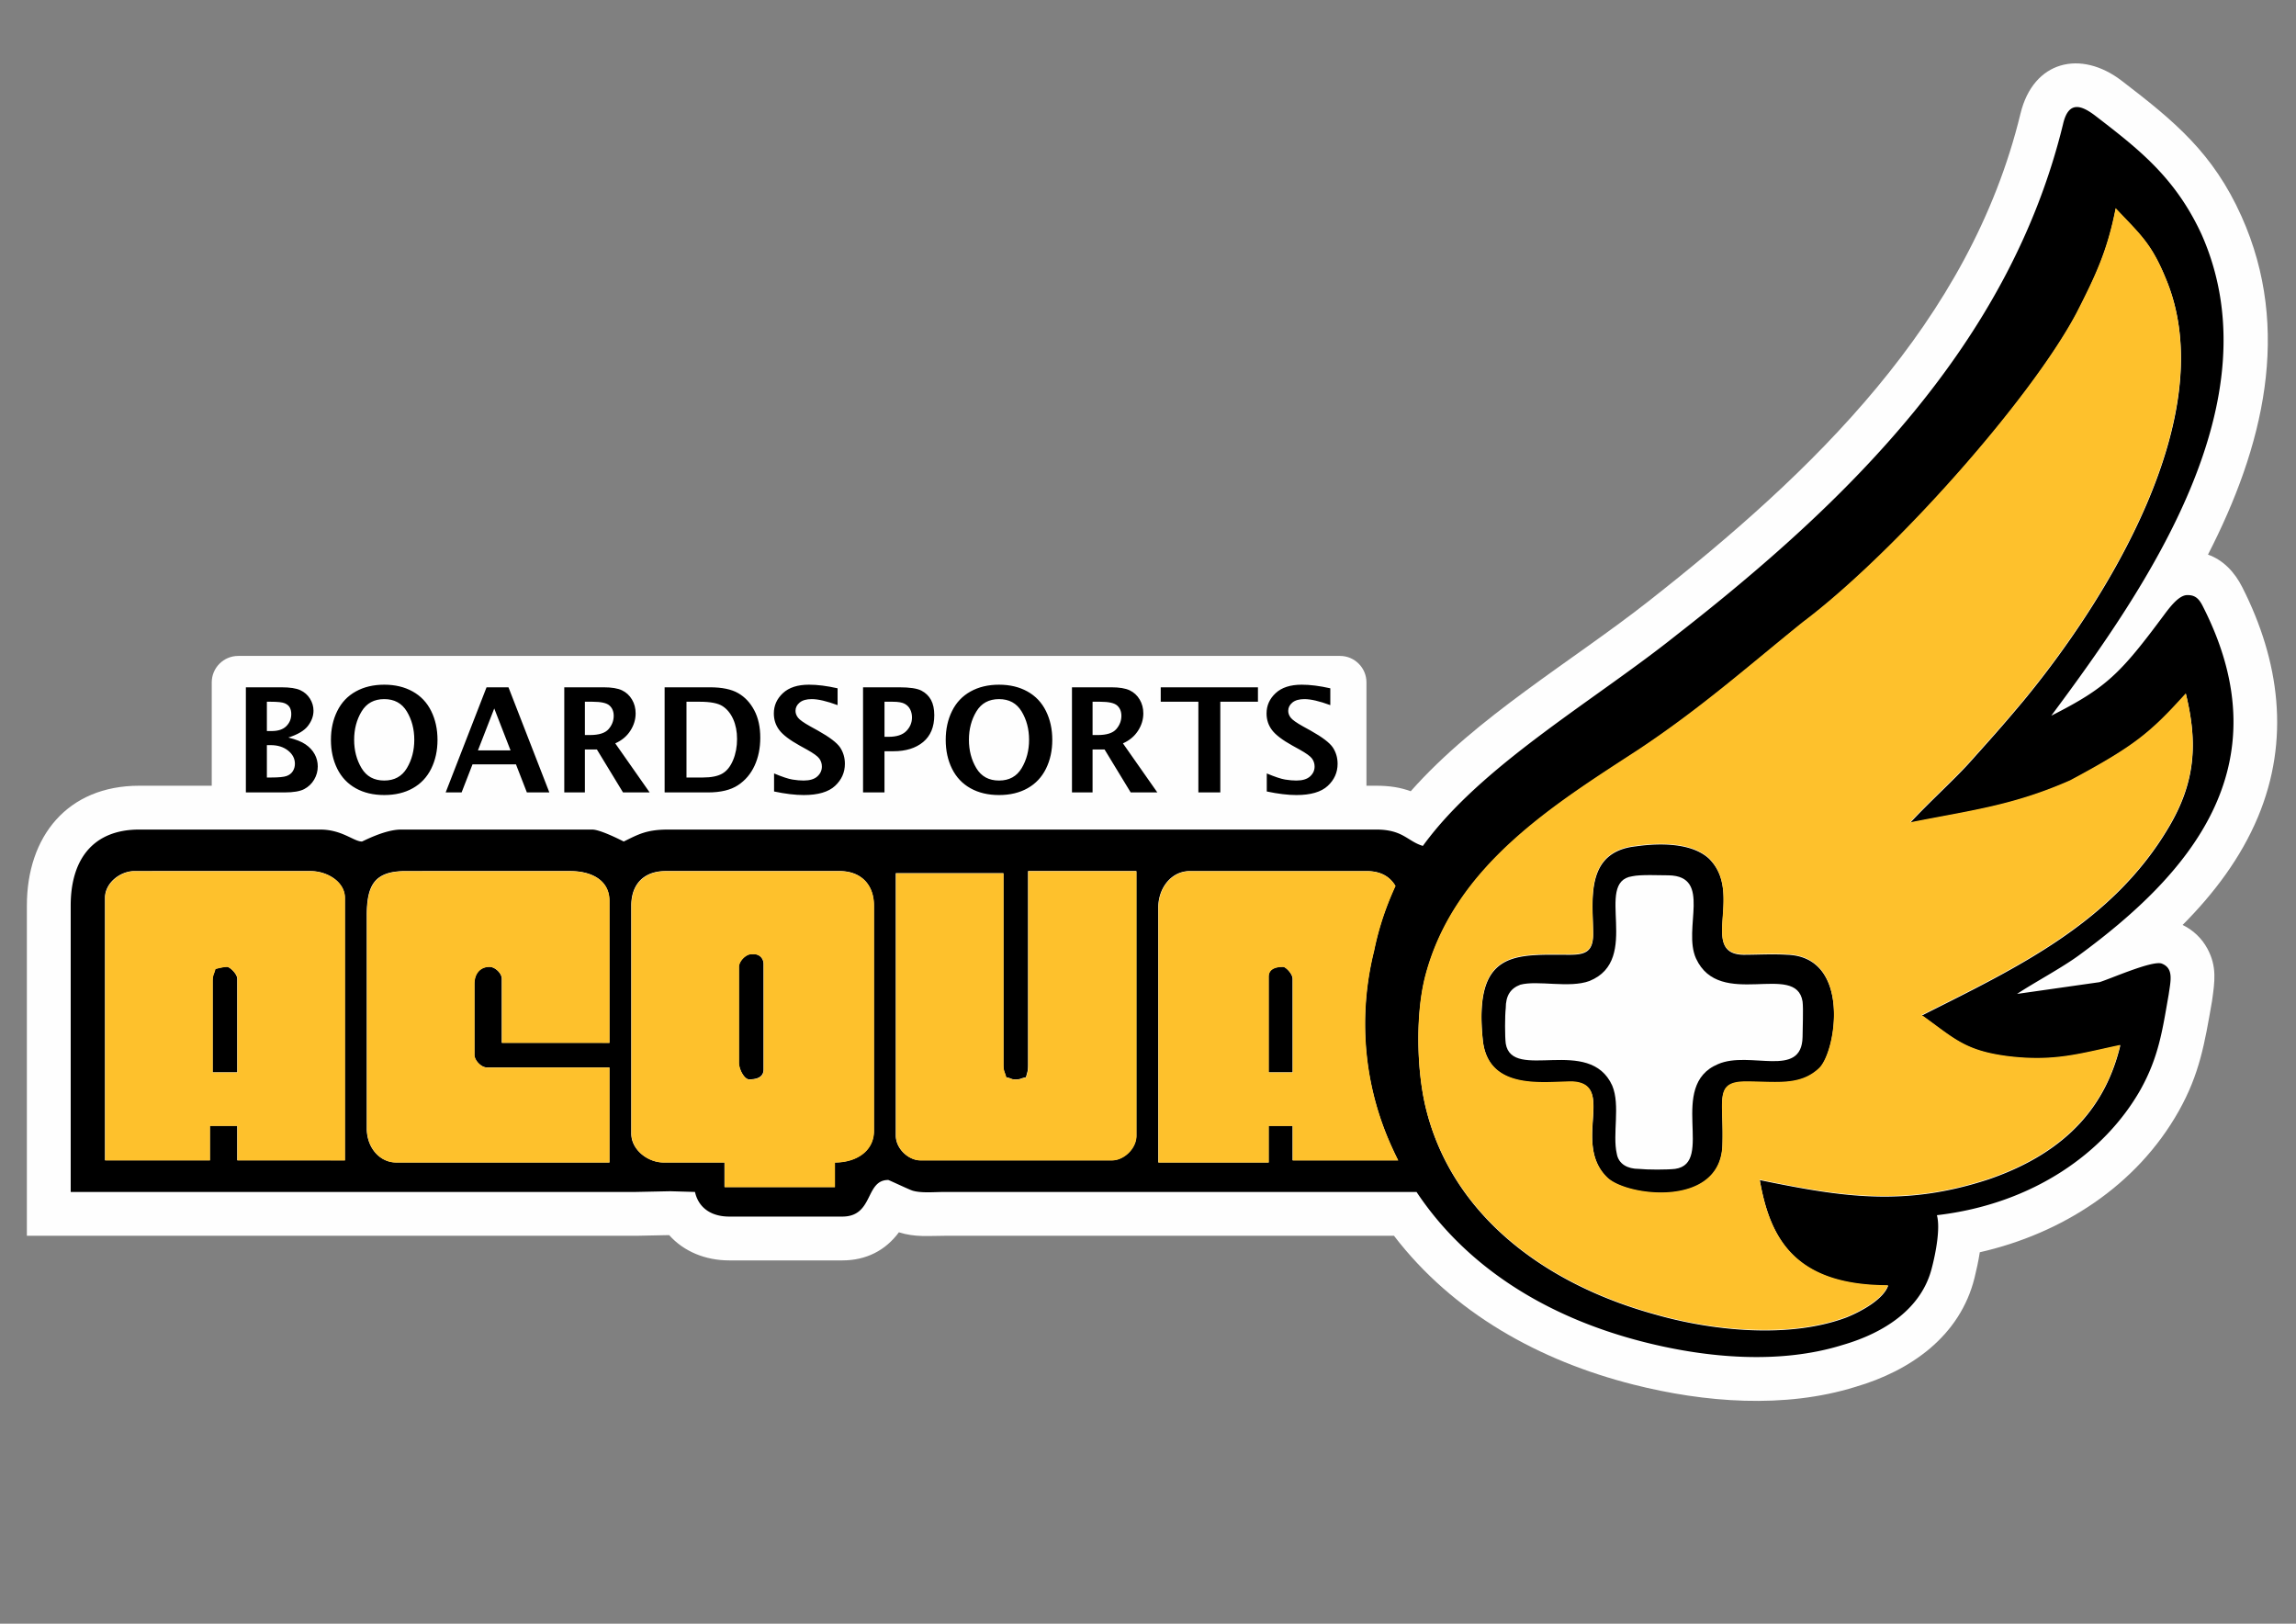
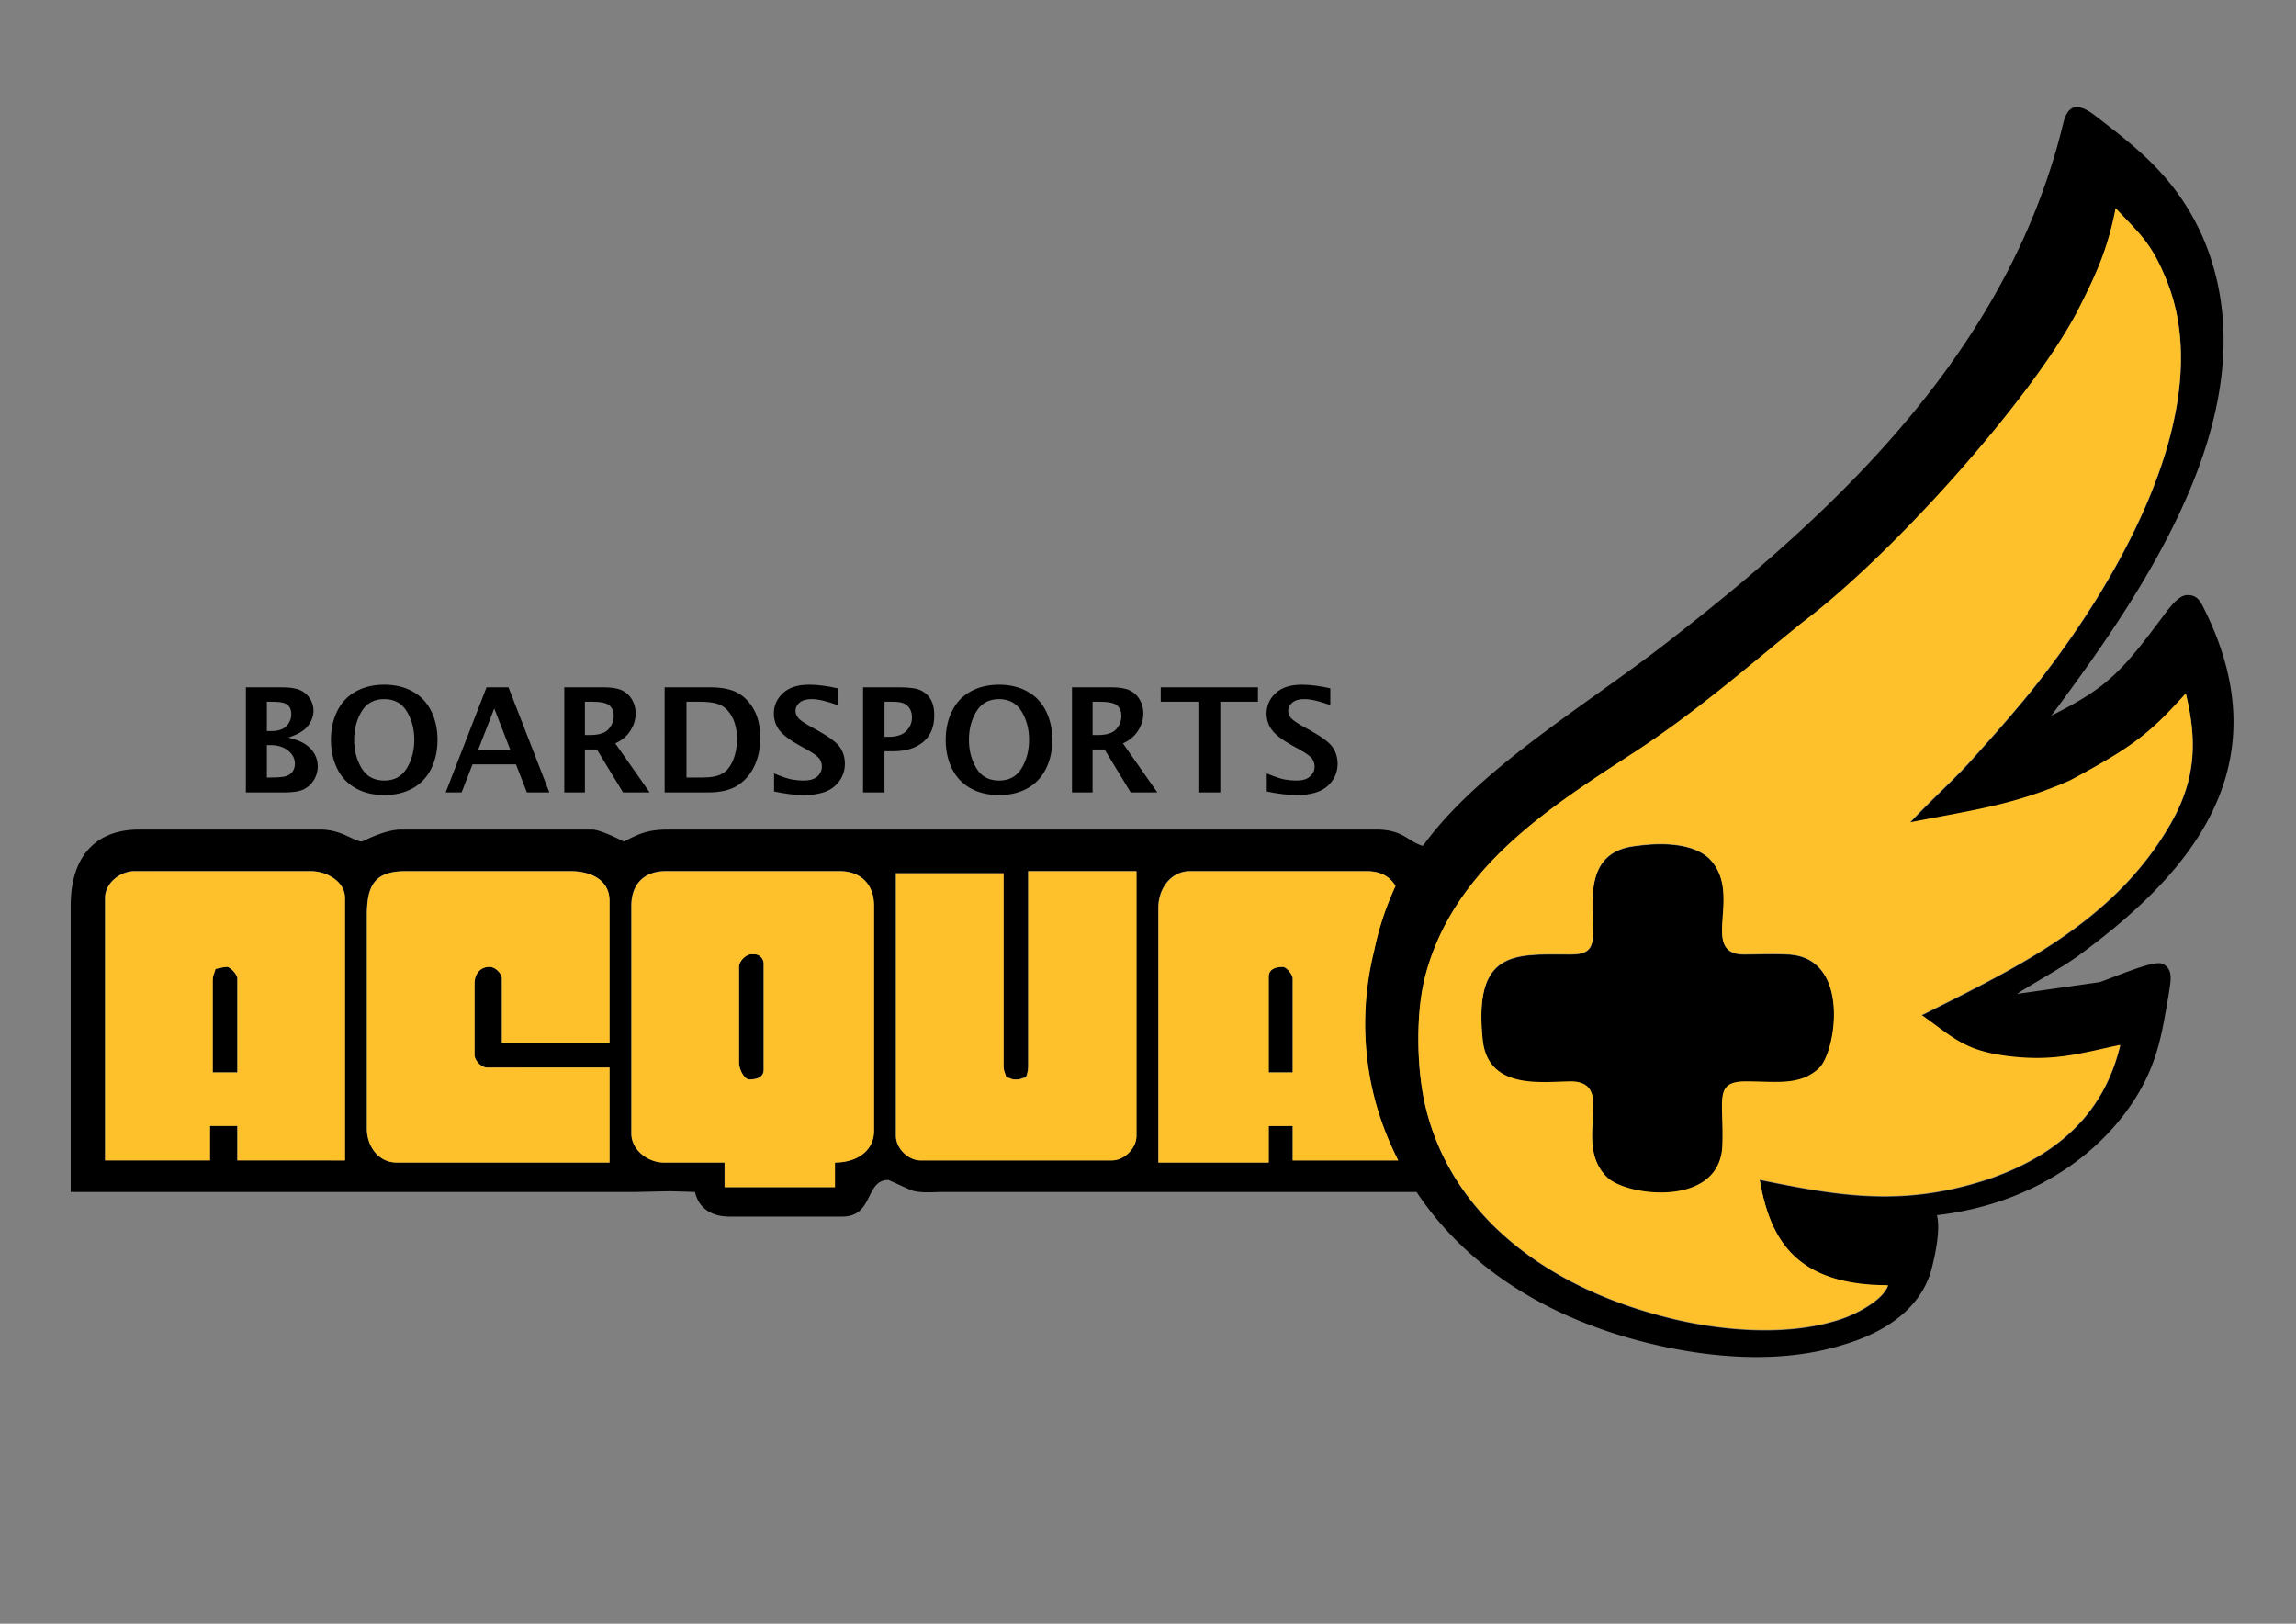
<svg xmlns="http://www.w3.org/2000/svg" xml:space="preserve" width="297mm" height="210mm" style="shape-rendering:geometricPrecision;text-rendering:geometricPrecision;image-rendering:optimizeQuality;fill-rule:evenodd;clip-rule:evenodd" version="1.1" viewBox="0 0 29700 21000">
  <rect x="0" y="0" width="29700" height="21000" fill="#808080" stroke="none" />
  <defs>
    <style type="text/css">.fil1{fill:#fefefe}.fil3{fill:#fec12c}.fil2{fill:#000}.fil0{fill:#1d1d1b}</style>
  </defs>
  <g id="Camada_x0020_1">
    <path d="M19477.67 13497.34c-11.77-84.65-11.77-362.71 0-459.51 0-157.22 58.81-253.84 188.46-302.24 223.77-60.54 635.94 48.4 895.11-48.33 683.04-278.25 47.1-1281.75 553.46-1354.32 106.1-24.17 353.36-12.09 471.17-12.09 565.3 12.09 176.62 689.25 353.3 1076.19 306.26 665.02 1295.56 36.26 1377.99 556.2 11.77 96.73 0 350.69 0 459.45-11.78 544.17-683.11 169.3-1095.28 350.76-659.5 278.06-35.33 1281.68-553.59 1354.25-105.91 12.02-353.36 12.02-471.1 0-141.36 0-259.11-60.48-282.72-193.53-58.87-253.9 47.23-628.7-58.87-882.66-294.36-652.93-1295.51-48.4-1377.93-544.17zm1684.19-2551.35c-671.39 72.57-553.52 713.47-553.52 1136.61 0 229.73-106.04 266.05-306.27 266.05-694.82 0-1248.4-72.57-1118.88 1124.46 82.48 640.97 789.2 520 1154.21 520 577.07 24.17-11.78 798.07 459.33 1245.5 259.1 241.81 1448.7 386.88 1484.02-411.18 23.55-592.51-117.81-834.32 306.2-834.32 388.68 0 694.94 60.48 942.21-169.24 223.78-205.62 424.01-1451.06-412.17-1475.22-188.46-12.15-376.97 0-565.36 0-577.08-12.15 11.77-798.07-447.56-1245.44-212-193.41-600.62-205.56-942.21-157.22z" class="fil0" />
-     <path d="M25609.72 16195.94c-18.04 116.19-42.83 229.1-68.11 331.11-186.97 754.62-828.06 1201.93-1540.91 1410.15-915.56 284.45-1951.72 202.71-2870.07-29.5-1216.8-307.75-2333.77-926.78-3098.5-1924.88H12225.56c-210.39 0-387.13 21.56-596.34-44.56l-1.43-.43c-173.39 234.56-423.39 363.52-731.94 363.52H9433.27c-310.48 0-589.53-116.51-777.55-327.21l-422.15 8.68H347.62v-4270.87c0-894.18 524.9-1549.83 1453.41-1549.83h938.06V8824.97c0-187.9 153.69-341.53 341.58-341.53h14253.67c187.9 0 341.52 153.69 341.52 341.59v1337.09h125.31c175.69 0 313.39 22.37 447.31 71.39 856.13-966.19 2079.68-1674.46 3083-2462.67 2107.14-1655.44 4149.95-3601.7 4804.87-6301.97 166.2-685.21 780.34-829.3 1307.9-425.24 684.59 524.4 1183.27 935.45 1550.45 1753.53 659.37 1468.9 279.18 2989.61-433.36 4375.78 196.38 70.03 342.7 221.67 445.57 425.12 480.77 950.58 619.15 1968.52 200.79 2968.54-220.93 528.06-568.77 988.82-974.31 1395.9 135.9 66.99 247.82 171.42 320.94 307.44 124.81 231.84 94.26 426.43 60.67 667.99l-1.36 9.85-1.73 9.73c-93.08 532.27-157.41 931.12-429.59 1414.12-544.04 965.63-1512.34 1583.3-2572.6 1824.31zm-12944.66-1756.45-116.69-23.92-83.22-342.83c-37.25-105.84-53.05-189.44-53.05-304.09v-1908.52h-257.93v2579.36h510.89zm955.29 0h511.45V11832.8h-266.73v1935.85c0 120.54-15.55 186.16-42.57 297.65l-84.84 349.02-117.31 24.17zm2222.28-3.78v-1804.66c0-430.64 346.55-694.26 753.01-694.26 245.16-.07 469.5 159.57 592.51 372.19 9.73-45.42 20.08-90.72 31.17-135.84 1.55-7.31 3.04-14.68 4.65-22l.31-1.86 3.28-15.18c2.05-9.67 4.16-19.21 6.32-28.82l.07-.74 17.16-75.6 1.18-3.04c15.68-64.7 32.72-129.09 51.31-193.04l-1754.21-.06v2634.02h293.24v-31.11zm-6417.17 31.05c-265.23-126.11-435.04-431.69-435.04-725.38v-1237.74c0-288.48 191.81-555.51 450.66-670.78l-708.46-.06v2633.96h692.84zm512.69 25.28v293.25h293.25v-318.53h505.37V11832.8h-701.45c241.75 108.14 408.02 351.13 408.02 634.46v1365.1c0 339.35-215.1 575.03-505.19 659.68zm-7755.56-498.5v-1298.79c0-114.89 15.86-198.43 53.11-304.4l79.01-323.98 329.31-84.59c95.87-24.54 191.93-44.99 291.58-44.99 367.8-.07 699.96 360.92 699.96 721.59l-.06 1781.11h257.99V11832.8H1924.73v2606.69h222.35v-445.95h35.51zm20124.81 1793.94c-226.82 138.88-495.27 200.85-761.87 208.79-369.6 11.03-860.85-83.85-1137.92-345.37-259.78-245.16-369.59-558.55-378.39-909.12-1.43-58.5-.07-116.44 2.66-174.38-72.75 1.55-146 1.48-221.3-3.16-308.18-19.03-582.46-107.83-791-272.8 331.8 1171.75 1428.81 1854.36 2552.96 2166.32 353.3 98.04 795.9 175.88 1224.18 181.15-217.7-218.27-379.69-501.54-489.32-851.43zm543.24-1085.54 26.89 5.51c973.26 199.8 1702.91 334.34 2672.32 6.2 327.33-110.74 606.95-256.19 828-456.54-143.53 1.86-296.72-6.45-468.94-27.89-672.26-83.66-863.19-265.86-1377.99-632.97l-259.22-184.86c-41.34 308.74-151.03 637.74-357.82 828.8-336.82 311.28-674.13 327.02-1064.23 322.68.86 46.42 1.23 92.71.99 139.07zm1429.55-1784.77 1158.55-1187.62v475.14c834.44-440.68 1630.02-954.98 2125.48-1789.85 32.04-54.04 60.42-106.59 85.46-158.28-175.01 109.75-369.72 218.51-602.48 343.01l-19.21 10.29-20.02 8.8c-753.76 331.42-1398.01 423.2-2190.25 581.04l-1716.91 342.02 1190.47-1283.61c241.32-260.15 512.5-495.52 749.29-756.91 239.83-264.74 473.9-527.69 701.76-803.03 893.69-1079.78 2293.62-3240.4 1801.07-4738.93-54.47 115.52-114.03 233.45-179.03 357.51-680.32 1298.61-2516.28 3294.27-3698.38 4186.4-713.97 577.01-1386.66 1164.81-2157.52 1671.24-97.61 64.08-197.32 128.84-298.27 194.84 444.39-44.56 936.38 5.33 1275.98 315.24l6.76 6.14 6.63 6.44c254.52 247.89 357.64 562.21 363.21 910.42.87 57.01-.86 113.47-3.78 169.93 94.7-1.18 189.39-.87 285.07 4.95 322.06 11.78 616.37 136.09 829.73 382.18 183.56 211.57 276.45 478.42 306.39 752.64zm-4168.24-1759.73c-247.95 208.78-476.62 435.65-666.75 688.06 189.51-52.36 388.62-62.77 588.97-64.2-.62-30.55-.86-61.1-.55-91.72 1.92-191.67 27.08-371.14 78.33-532.14z" class="fil1" />
    <path d="M2784.95 12530.96c-17.73 72.76-35.45 72.82-35.45 163.79v1173.99h319.15v-1210.42c0-63.65-97.54-154.62-133.05-154.62-44.31-.06-115.21 18.15-150.65 27.26zm13624.59 100.09v1237.69h310.23v-1210.42c0-63.65-88.62-154.62-124.13-154.62-97.48-.06-186.1 27.26-186.1 127.35zm-6852.2-127.41v1237.74c0 90.98 70.95 218.39 133.05 218.39 97.42 0 186.04-27.27 186.04-127.41v-1365.1c0-72.82-53.18-127.41-124.07-127.41h-35.45c-70.89 0-159.57 90.97-159.57 163.79zm3740.88-1237.82h1400.49v3422.05c0 133.11-105.35 260.15-230.35 303.16-2.42.81-4.89 1.68-7.31 2.36-2.42.8-4.77 1.55-7.25 2.17-2.42.8-4.9 1.42-7.31 2.04h-.07c-7.31 1.86-14.68 3.47-22.12 4.83-2.48.38-4.9.81-7.31 1.18h-.13c-2.48.44-4.89.75-7.43.99-2.48.31-4.96.56-7.44.81-2.48.19-4.96.37-7.44.5-2.47.12-5.02.24-7.43.3h-.06c-2.48.13-4.96.19-7.44.19h-2473.21c-2.48 0-4.95-.06-7.49-.19-2.42-.06-4.9-.18-7.44-.3-2.42-.13-5.02-.31-7.5-.5-2.48-.25-4.96-.5-7.44-.81-2.48-.24-4.95-.68-7.43-.99-2.48-.37-4.96-.74-7.44-1.18-7.37-1.36-14.81-2.97-22.19-4.83-2.35-.62-4.83-1.24-7.25-2.04-2.41-.62-4.77-1.37-7.31-2.17-2.35-.68-4.77-1.55-7.19-2.36-2.35-.8-4.77-1.67-7.19-2.6-4.77-1.8-9.54-3.66-14.25-5.7-2.29-.99-4.71-2.05-7.13-3.1-2.23-1.05-4.58-2.17-6.87-3.29-2.36-1.11-4.71-2.29-6.95-3.4-2.29-1.24-4.64-2.48-6.87-3.66-2.24-1.24-4.47-2.54-6.7-3.84-2.35-1.24-4.58-2.48-6.75-3.91-2.23-1.3-4.46-2.72-6.63-4.02-2.23-1.43-4.4-2.92-6.57-4.34-89.05-59.18-154.56-160.38-154.56-265.3v-3394.65h1391.75v2475.43c0 91.04 17.72 91.04 35.45 163.85 37.43 7.69 52.73 13.7 63.27 18.16l1.12.43 1.11.56 1.05.44 1.12.37 1.05.49.93.44h.06l1.06.37 1.05.37.93.44h.13c.99.37 2.04.74 3.09 1.05 8.99 2.73 20.39 4.15 48.16 4.15 21.13 0 33.52-.8 42.94-2.42l1.49-.24 2.79-.56 1.36-.25v-.06l1.3-.31 1.24-.31 1.3-.31 1.24-.37v-.07l1.24-.3 1.18-.44h.06l1.24-.37 1.18-.37h.12l1.18-.44 1.24-.49 1.3-.37 1.3-.44 1.24-.56h.13l1.23-.43c12.34-4.46 29.32-10.47 66.69-18.16 17.66-72.81 26.52-72.81 26.52-163.85v-2502.7h.12v-.13zm11756.61 4450.77c1248.34-145.14 2174.25-813.19 2633.58-1623.27 235.62-423.2 282.65-761.87 365.07-1233.47 23.55-169.25 70.65-338.49-94.19-398.91-129.52-36.38-647.79 193.41-800.85 241.81l-1066.84 152.01c223.28-148.05 577.88-335.82 804.51-502.33 1389.08-1020.54 2660.48-2414.71 1604.93-4498.49-47.16-96.8-94.13-157.22-200.17-157.22-92.71-4.89-190.87 99.03-298.7 244.42-574.72 773.83-751.83 952.49-1467.97 1315.39 1250.45-1678.79 2899.07-4074.47 1943.29-6227.23-341.58-737.58-812.63-1100.35-1377.93-1535.58-176.68-133.11-341.64-193.6-412.23 108.76-694.88 2853.77-2803.08 4897.15-5005.59 6614.18-1023.7 817.65-2417.06 1621.72-3191.64 2611.9-29 36.81-57.26 74.24-84.65 111.98-200.42-60.3-254.95-211.57-604.22-211.57H8644.32c-283.71 0-390.05 63.7-576.15 154.8-70.96-36.44-310.29-154.8-407.77-154.8H5187.2c-212.69 0-496.46 154.8-505.26 154.8-106.4 0-257.05-154.8-540.76-154.8H1801.03c-593.93 0-886.5 382.17-886.5 982.98v3703.96h7313.15l443.28-9.18 319.03 9.18c44.31 200.22 203.89 318.53 443.28 318.53h1462.58c407.83 0 292.5-473.28 593.99-473.28 8.87 0 257.06 118.37 310.23 136.53 115.21 36.44 283.7 18.22 425.49 18.22h6097.96c621.57 934.83 1632.94 1610.13 2946.05 1942.17 812.75 205.56 1754.9 290.21 2567.59 36.25 541.75-157.22 1024.56-471.6 1154.21-1003.62 47.1-181.33 110.43-504.88 63.46-674.12zm-7395.14-2629.56c-.56 13.14-.93 26.34-1.37 39.54v.37c-.37 13.14-.68 26.4-1.05 39.6v.31c-.25 13.2-.37 26.4-.56 39.6v.37c-.06 13.2-.12 26.4-.12 39.66v.31c.06 13.26.12 26.46.31 39.6v.37c.12 13.27.31 26.47.62 39.67l.12.37c.19 13.26.5 26.4.99 39.72v.25c.44 13.26 1 26.52 1.49 39.72.62 13.33 1.24 26.65 1.99 39.97v.31c.61 13.2 1.42 26.53 2.23 39.67 1.67 26.7 3.65 53.41 5.88 80l.13.25c.99 13.26 2.23 26.46 3.53 39.72 30.3 319.59 100.7 637.31 212.75 945.43 14.06 38.55 28.69 76.91 44 115.02v.06c5.14 12.71 10.22 25.47 15.55 38.12 5.27 12.64 10.54 25.4 15.99 38.05 5.45 12.64 10.91 25.28 16.42 37.92 5.46 12.58 11.09 25.22 16.8 37.74l1.36 2.98 1.24 2.97 1.36 2.98 1.37 2.97 1.36 2.98 1.3 2.97 1.36 2.97 1.24 2.92 1.49 2.97 1.24 2.98 1.36 2.97 1.37 2.98 1.42 2.97 1.3 2.91 1.37 2.98 1.36 2.97 1.24 2.91 1.49 2.98 1.24 2.97 1.48 2.92 1.37 2.91 1.36 2.97 1.36 2.92 1.37 2.97 1.36 2.91 1.43 2.98 1.36 2.97 1.3 2.92h.12l1.37 2.97 1.36 2.85h.06l1.24 2.91 1.49 2.98 1.36 2.91v.06l1.43 2.92 1.36 2.91 2.79 5.82 2.91 5.89 1.37 2.85v.13l1.42 2.85 1.37 2.91h.06l1.36 2.91 1.43 2.98 1.36 2.85h.12l2.85 5.82 1.37 2.91v.07l2.85 5.7 1.42 2.97 1.49 2.92 1.43 2.85 1.42 2.91 1.43 2.91v.06l1.55 2.85 1.36 2.85 1.42 2.98 1.55 2.85 1.43 2.91 1.42 2.91 1.55 2.92 1.43 2.91 1.42 2.85h-1364.91v-445.94h-310.17v473.27h-1427.13V11739.1c0-3.91 0-7.87.06-11.84v-.06c.13-3.97.19-7.81.31-11.78v-.06c.25-3.9.38-7.87.69-11.77v-.06c.24-3.91.43-7.81.86-11.65v-.07c.31-3.84.62-7.74 1.06-11.65.37-3.96.86-7.68 1.36-11.59v-.06c.43-3.78.93-7.56 1.49-11.4.56-3.84 1.17-7.62 1.86-11.46v-.07c.55-3.72 1.24-7.5 1.98-11.28.74-3.78 1.42-7.49 2.23-11.21.81-3.78 1.61-7.44 2.48-11.16v-.06c.87-3.66 1.67-7.37 2.66-11.03.93-3.72 1.93-7.25 2.92-10.91.99-3.65 2.04-7.25 3.16-10.84 1.05-3.6 2.17-7.19 3.28-10.72 42.64-131.69 133.74-236.92 254.77-280.55h.12c3.22-1.3 6.51-2.35 9.79-3.4 3.41-1.24 6.69-2.17 10.04-3.16v-.07a250.9 250.9 0 0 1 10.16-2.79c3.35-.93 6.76-1.73 10.23-2.6v-.06c3.41-.81 6.88-1.49 10.29-2.17l.12-.12c3.41-.75 6.88-1.3 10.35-1.92h.12c3.47-.62 7.01-1.18 10.54-1.68 17.85-2.6 36.06-3.96 54.78-3.96l2286.98-.07c186.23 0 301.49 73.01 372.32 191.19-3.4 7.37-6.94 15.05-10.41 22.55v.06l-5.14 11.35-5.14 11.4v.06l-5.15 11.46-.06.13-5.14 11.46-5.02 11.65-.06.07-5.02 11.58-.13.13-4.96 11.71-.06.12-4.96 11.66-.06.12-5.02 11.84-.06.12-4.96 11.77-.06.13-4.89 11.96-.07.12-4.89 11.9-.06.12-4.9 12.09-.06.19-4.9 11.96-.06.06-4.83 12.27-.07.12-4.77 12.15-.12.12c-3.16 8.24-6.38 16.55-9.48 24.79l-.19.19-4.71 12.27v.12a2014.82 2014.82 0 0 0-14.13 37.87l-.12.12-4.65 12.58-.06.19c-48.15 131.93-91.41 273.41-126.79 422.82l-.07.31-3.28 14.01-.19.43-3.22 14.13-.06.44c-3.29 14.44-6.45 28.94-9.61 43.5l-.06.43-3.04 14.26-.06.43c-2.1 9.85-4.15 19.77-6.19 29.69-64.33 258.29-102.13 522.91-112.79 789.01zm-2395.99-1799.21c3.22-1.24 6.51-2.35 9.79-3.4l-9.79 3.4zm-7083.42 289.29c6.13-26.34 14.13-51.01 23.98-74.18v-.07c9.85-23.17 21.44-44.68 34.76-64.69v-.07c1.93-2.85 3.91-5.64 5.83-8.42 2.05-2.79 4.03-5.58 6.14-8.31 1.98-2.73 4.02-5.39 6.19-7.99 2.11-2.67 4.28-5.33 6.45-7.87 2.23-2.61 4.4-5.21 6.63-7.69 2.29-2.54 4.52-4.96 6.88-7.43 2.41-2.48 4.71-4.9 7.12-7.25v-.07c2.3-2.35 4.78-4.71 7.19-7v-.06c2.48-2.23 4.96-4.53 7.5-6.76v-.06c2.48-2.23 5.02-4.46 7.69-6.57 2.54-2.23 5.2-4.4 7.8-6.44 2.67-2.17 5.4-4.15 8.12-6.2 2.73-1.98 5.46-3.97 8.24-5.95v-.06c2.79-1.98 5.58-3.84 8.49-5.76v-.07c5.64-3.71 11.53-7.37 17.42-10.9 8.98-5.27 18.09-10.1 27.51-14.69v-.12c63.28-30.56 138.82-46.54 224.65-46.54l2251.53-.07c115.95 0 213 30.87 286.31 86.95 2.73 2.11 5.45 4.21 8.12 6.38 2.6 2.11 5.27 4.28 7.81 6.51 2.66 2.17 5.2 4.46 7.68 6.82 2.54 2.23 5.08 4.52 7.5 6.94 2.42 2.29 4.83 4.71 7.25 7.06 14.38 14.5 27.52 30.24 39.41 47.1v-.06c5.83 8.43 11.53 17.23 16.8 26.21 40.65 68.79 62.4 154 62.4 252.22v2912.21c0 103.06-35.2 188.15-94.44 253.46-4.77 5.21-9.61 10.35-14.69 15.31-2.54 2.48-5.08 4.96-7.68 7.38-5.21 4.77-10.54 9.54-15.99 14.19a442.52 442.52 0 0 1-25.53 19.77c-5.89 4.21-11.9 8.3-18.04 12.27-3.1 1.92-6.19 3.9-9.29 5.82-3.1 1.86-6.32 3.72-9.55 5.64-3.1 1.8-6.38 3.6-9.6 5.39-3.22 1.8-6.51 3.54-9.79 5.27-3.41 1.74-6.76 3.35-10.04 5.02h.06c-3.41 1.67-6.88 3.28-10.29 4.9-6.81 3.09-13.76 6.13-20.88 9.04a560.91 560.91 0 0 1-43.44 15.74c-63.28 20.08-133.12 30.31-206.18 30.31v318.53H9371.24v-318.53h-789.02c-82.79 0-167.14-27.02-237.97-73.19-2.72-1.8-5.45-3.53-8.12-5.39-2.72-1.8-5.33-3.72-7.99-5.52-2.6-1.92-5.27-3.84-7.81-5.82-2.66-1.86-5.2-3.91-7.75-5.83v-.12c-2.6-1.92-5.08-3.97-7.62-6.01a373.95 373.95 0 0 1-7.43-6.14v-.06c-2.48-2.11-4.9-4.21-7.32-6.38-2.35-2.11-4.77-4.34-7.19-6.51-2.41-2.17-4.64-4.4-6.94-6.63-2.29-2.23-4.58-4.52-6.81-6.82h.06c-2.29-2.35-4.53-4.58-6.69-7-2.24-2.29-4.4-4.71-6.57-7.06-2.05-2.36-4.16-4.78-6.2-7.26-2.11-2.35-4.09-4.83-6.07-7.37-2.11-2.42-4.09-4.9-5.95-7.5-1.99-2.48-3.91-5.02-5.77-7.62-1.92-2.6-3.78-5.08-5.51-7.75-1.86-2.54-3.6-5.2-5.27-7.87h-.12c-1.68-2.6-3.35-5.27-5.08-7.99-1.68-2.67-3.29-5.39-4.9-8.12-1.61-2.73-3.22-5.45-4.65-8.24-1.49-2.73-3.03-5.52-4.46-8.31-1.43-2.78-2.79-5.64-4.21-8.49-1.37-2.79-2.67-5.7-3.97-8.55h-.06c-1.18-2.85-2.48-5.76-3.72-8.61h-.06c-2.36-5.89-4.65-11.71-6.7-17.66-1.05-3.04-2.04-6.02-2.97-8.99-.99-2.97-1.86-6.01-2.73-9.05-.86-3.03-1.73-6.07-2.48-9.11-.8-3.1-1.54-6.19-2.23-9.29-.68-3.04-1.3-6.2-1.86-9.3-.62-3.16-1.17-6.2-1.67-9.36-.49-3.22-.93-6.38-1.36-9.48a520.2 520.2 0 0 1-.99-9.6c-.38-3.23-.62-6.39-.87-9.61-.13-3.28-.31-6.51-.37-9.73-.13-3.22-.13-6.51-.13-9.79v-2948.71c0-48.46 4.9-93.45 14.57-134.72zm-6822.47 34.58c0-191.06 194.96-345.8 381.13-345.8l2278.18-.07c212.75 0 443.22 136.65 443.22 345.93v3394.65H3068.59v-445.94h-354.6v445.94H1357.81v-3394.71zm3386.23 227.55c0-400.45 106.28-573.35 505.25-573.35l2127.34-.07c274.91 0 505.38 118.43 505.38 382.37v1838.31H6490.26v-828.18c0-14.75-3.65-29.87-10.04-44.69v-.06l-1.55-3.34c-3.16-6.82-6.88-13.51-11.09-20.02v-.06c-1.42-2.17-2.91-4.22-4.4-6.39l-2.35-3.28-2.42-3.1-2.36-3.1c-1.67-2.1-3.34-4.09-5.14-6.13l-2.6-3.04-2.73-2.85-2.79-2.85-2.85-2.98-2.85-2.72-2.97-2.79-2.98-2.67-3.04-2.6-3.03-2.6-3.1-2.54-3.22-2.36-3.23-2.48-3.16-2.29-3.22-2.23h-.06l-3.28-2.17-3.35-2.17-3.29-2.04-3.34-1.86-3.35-1.86h-.12l-3.35-1.8-3.41-1.73-3.47-1.55-3.41-1.55-3.47-1.43-3.4-1.3h-.13l-3.41-1.3-3.47-1.18-3.41-.99-3.53-.93c-1.05-.25-2.29-.56-3.47-.8-1.11-.25-2.29-.5-3.41-.75-1.11-.25-2.35-.43-3.47-.62-1.11-.18-2.23-.37-3.34-.56l-3.41-.37c-1.12-.12-2.3-.18-3.35-.24-1.18-.19-2.29-.19-3.41-.19-.99-.12-2.23-.06-3.34-.06-1.92-.06-3.85 0-5.77.06-1.92-.06-3.72.06-5.7.19-1.86.06-3.72.18-5.58.31-1.92.06-3.78.24-5.57.49-1.86.19-3.66.31-5.46.56-1.73.18-3.59.43-5.39.68-1.73.25-3.47.5-5.33.81-1.67.37-3.41.68-5.2.99-1.68.37-3.35.68-5.15 1.11v-.06c-1.67.37-3.34.87-5.02 1.3v-.06c-1.67.37-3.34.93-5.02 1.36-1.61.5-3.28.93-4.89 1.49-1.61.5-3.16.99-4.77 1.49-1.61.56-3.16 1.18-4.78 1.73-1.48.5-3.09 1.18-4.64 1.74-1.49.62-3.04 1.3-4.53 1.92-1.36.68-3.03 1.36-4.46 2.04-1.49.69-2.97 1.49-4.4 2.17v-.06c-1.49.75-2.91 1.55-4.34 2.36v-.07c-1.36.75-2.79 1.55-4.15 2.36-1.42.87-2.79 1.67-4.15 2.48-2.73 1.61-5.39 3.47-8.06 5.33-1.3.87-2.6 1.8-3.9 2.72-2.54 1.93-5.02 3.85-7.44 5.95-1.18 1-2.35 1.99-3.65 3.04v-.06c-2.3 2.11-4.65 4.34-6.88 6.63-1.12.99-2.3 2.17-3.35 3.35v-.07c-3.28 3.47-6.51 7.07-9.54 10.79h.06c-3.04 3.65-5.89 7.56-8.68 11.52-.99 1.3-1.86 2.73-2.72 4.03v.06c-1.8 2.61-3.54 5.52-5.15 8.31-.8 1.42-1.61 2.85-2.41 4.27v-.06c-2.36 4.4-4.59 8.86-6.7 13.45v.06l-2.1 4.53-1.86 4.64c-1.86 4.84-3.66 9.67-5.33 14.63v-.06l-1.49 5.02v.06l-1.49 4.96c-.93 3.47-1.79 6.94-2.72 10.41l-1.06 5.2-1.05 5.46c-.31 1.67-.74 3.59-.99 5.39l-.87 5.39c-.31 1.92-.56 3.78-.81 5.58v-.07l-.62 5.71-.55 5.64c-.19 1.92-.44 3.78-.5 5.7l-.37 5.76v.06c-.13 1.86-.19 3.84-.25 5.77v.06l-.18 5.82v928.64c.06 1.11.18 2.23.18 3.41l.43 3.47c.13 1.18.19 2.35.38 3.47l.55 3.53c.13 1.18.44 2.36.69 3.53.24 1.18.49 2.36.74 3.54.31 1.17.62 2.35.93 3.53v-.06c.31 1.24.68 2.47 1.05 3.59.31 1.18.75 2.42 1.12 3.59.37 1.12.8 2.42 1.18 3.54l1.36 3.59 1.49 3.53 1.48 3.54 1.61 3.53v.06l1.8 3.47 1.74 3.53 1.92 3.47 1.92 3.47h.06l2.11 3.47 2.04 3.41.07.06 2.23 3.41c3.1 4.47 6.19 8.93 9.66 13.26 2.54 3.29 5.21 6.51 7.94 9.61 1.79 2.11 3.71 4.15 5.57 6.2l2.85 2.97c2.05 2.05 3.97 3.97 5.95 5.89l3.1 2.85c29.44 27.21 65.2 45.92 97.36 45.92h1586.77v1228.58H5125.1c-221.55 0-381.06-200.23-381.06-436.84v-2757.59zm16417.82-893.25c341.59-48.4 730.21-36.19 942.21 157.22 459.33 447.31-129.52 1233.35 447.56 1245.44 188.39 0 376.9-12.09 565.36 0 836.18 24.16 635.95 1269.6 412.17 1475.22-247.27 229.72-553.53 169.24-942.21 169.24-424.01 0-282.65 241.81-306.2 834.32-35.32 798.06-1224.92 652.93-1484.02 411.18-471.11-447.5 117.74-1221.33-459.33-1245.5-365.01 0-1071.73 120.97-1154.21-520-129.52-1197.09 424.06-1124.46 1118.88-1124.46 200.23 0 306.27-36.26 306.27-266.05 0-423.2-117.87-1064.04 553.52-1136.61zm3262.41 5683.12c-1224.86 0-1531.12-628.75-1660.7-1366.33 1060.08 217.58 1872.64 350.63 2967.98-12.09 1048.24-362.72 1519.35-991.54 1695.96-1729.12-518.14 108.76-847.95 217.65-1448.57 145.08-565.36-72.57-694.95-229.73-1118.89-532.02l11.78-12.09c0 12.09 11.77 0 11.77 0 1201.31-604.71 2438.01-1185.01 3168.15-2418.42 353.42-592.45 376.97-1100.36 223.84-1729.12-459.33 507.98-659.56 677.28-1495.8 1124.71-741.98 326.22-1283.73 386.77-2072.81 543.99 235.49-253.9 553.47-543.99 753.76-761.81 270.81-302.18 435.72-483.69 718.37-822.24 1048.24-1269.54 2579.36-3687.84 1837.38-5453.27-188.46-459.64-329.87-568.46-647.85-906.95-105.97 544.11-259.1 870.57-506.43 1354.26-588.91 1112.44-2355.46 3107.54-3545.05 4002.46-718.37 580.3-1319.12 1112.26-2119.97 1644.35-1095.34 713.41-2379.08 1499.45-2755.98 2914.19-129.46 483.68-117.81 1209.18 0 1704.88 329.81 1378.49 1519.28 2285.38 2979.75 2684.41 718.43 205.49 1719.52 314.38 2461.56 36.25 211.94-84.65 482.82-241.87 541.75-411.12z" class="fil2" />
-     <path d="M19477.67 13497.34c82.42 495.77 1083.57-108.76 1377.93 544.17 106.1 253.96 0 628.76 58.87 882.66 23.61 133.05 141.36 193.53 282.72 193.53 117.74 12.02 365.13 12.02 471.1 0 518.26-72.57-105.97-1076.19 553.59-1354.25 412.17-181.46 1083.5 193.41 1095.28-350.76 0-108.76 11.77-362.72 0-459.45-82.43-519.94-1071.73 108.82-1377.99-556.2-176.68-386.94 212-1064.1-353.3-1076.19-117.81-.06-365.07-12.08-471.17 12.09-506.36 72.57 129.58 1076.13-553.46 1354.32-259.17 96.67-671.34-12.15-895.11 48.33-129.65 48.34-188.46 145.08-188.46 302.24-11.77 96.8-11.77 374.86 0 459.51z" class="fil1" />
-     <path d="M24422.6 16621.62c-1224.86 0-1531.12-628.7-1660.64-1366.34 1059.95 217.64 1872.58 350.69 2967.92-12.09 1048.24-362.78 1519.34-991.54 1696.02-1729.12-518.2 108.83-847.95 217.58-1448.63 145.08-565.3-72.51-694.89-229.73-1118.89-532.02l11.77-12.09c0 12.09 11.78 0 11.78 0 1201.31-604.65 2438-1184.95 3168.21-2418.36 353.36-592.44 376.91-1100.42 223.78-1729.18-459.33 507.92-659.56 677.16-1495.8 1124.53-741.98 326.53-1283.73 387.01-2072.81 544.17 235.55-253.96 553.52-544.17 753.69-761.75 270.88-302.36 435.84-483.69 718.49-822.23 1048.18-1269.67 2579.3-3688.03 1837.32-5453.4-188.51-459.52-329.81-568.34-647.78-906.95-106.03 544.17-259.1 870.63-506.43 1354.38-588.97 1112.32-2355.58 3107.54-3545.12 4002.28-718.49 580.42-1319.11 1112.45-2119.97 1644.47-1095.34 713.41-2379.07 1499.51-2755.92 2914.19-129.58 483.62-117.86 1209.12 0 1704.89 329.75 1378.54 1519.35 2285.43 2979.7 2684.4 718.43 205.56 1719.51 314.38 2461.49 36.31 212.13-84.65 482.88-241.87 541.82-411.17zm-3262.35-5683.07c341.52-48.46 730.21-36.31 942.15 157.16 459.33 447.37-129.52 1233.35 447.55 1245.44 188.52 0 376.91-12.09 565.37 0 836.11 24.23 636.01 1269.66 412.17 1475.16-247.27 229.79-553.53 169.3-942.15 169.3-424.07 0-282.71 241.88-306.32 834.38-35.27 798.07-1224.8 652.93-1483.9 411.12-471.17-447.37 117.74-1221.33-459.33-1245.5-365.14 0-1071.86 120.91-1154.21-519.94-129.59-1197.03 424-1124.52 1118.82-1124.52 200.23 0 306.26-36.26 306.26-265.98 0-423.33-117.74-1064.05 553.59-1136.62zM4746.83 11841.6c0-400.52 106.4-573.36 505.31-573.36l2127.47-.06c274.84 0 505.25 118.43 505.25 382.36v1838.37H6493.17v-828.24c0-14.75-3.59-29.93-10.1-44.68l-1.48-3.47c-3.16-6.82-6.94-13.45-11.16-19.89v-.07c-1.42-2.23-2.85-4.33-4.27-6.5l-2.36-3.16-2.42-3.16-2.35-3.1v-.06c-1.67-2.05-3.47-4.03-5.21-6.02l-2.66-2.97-2.73-3.1-2.73-2.79-2.85-2.79-2.91-2.91-2.85-2.73-2.97-2.72-3.1-2.61-3.04-2.54-3.1-2.54-3.16-2.48-3.22-2.35-3.29-2.36-3.16-2.23-3.34-2.17-3.29-2.04-3.41-2.11-3.34-1.92-3.35-1.8-3.47-1.79-3.41-1.68-3.41-1.67-3.47-1.55-3.47-1.3-3.4-1.43-3.47-1.17-3.48-1.12-3.47-1.11-3.4-1c-1.12-.31-2.36-.49-3.47-.8-1.18-.31-2.3-.5-3.41-.68-1.24-.19-2.36-.44-3.47-.62-1.18-.19-2.3-.44-3.41-.56l-3.35-.43c-1.18-.13-2.35-.19-3.47-.25-1.05-.13-2.23-.19-3.34-.19-1.06 0-2.24-.06-3.29-.06-1.98 0-3.97.06-5.76.06-1.99.06-3.91.13-5.77.19-1.85.12-3.78.25-5.57.31-1.86.18-3.72.37-5.52.49-1.86.13-3.72.44-5.45.62-1.86.25-3.72.44-5.46.69-1.79.18-3.53.55-5.26.86-1.8.19-3.54.56-5.21.93l-.12-.06c-1.68.31-3.41.81-5.08 1.18v-.06c-1.68.37-3.35.8-5.09 1.24-1.67.49-3.22.86-4.95 1.3-1.68.49-3.23.99-4.84 1.48-1.67.5-3.28 1.06-4.89 1.55v-.06c-1.55.62-3.1 1.18-4.65 1.8-1.61.56-3.1 1.18-4.65 1.73-1.61.69-3.1 1.3-4.52 1.99-1.55.62-3.04 1.3-4.59 1.98-1.42.62-2.85 1.43-4.34 2.17v-.06c-1.48.74-2.91 1.55-4.27 2.29-1.49.81-2.92 1.61-4.28 2.42-1.36.74-2.79 1.55-4.15 2.41-2.73 1.61-5.33 3.47-7.99 5.27-1.31.93-2.55 1.92-3.85 2.79v-.06c-2.54 1.98-5.02 3.96-7.5 5.95-1.17.99-2.47 2.04-3.59 3.1v-.07c-2.42 2.17-4.71 4.34-7 6.57l.06-.06c-1.18 1.05-2.29 2.29-3.41 3.47-3.28 3.35-6.38 7-9.48 10.72-2.91 3.6-5.89 7.56-8.61 11.59-.93 1.3-1.86 2.6-2.73 4.03-1.8 2.66-3.47 5.45-5.14 8.3-.75 1.37-1.62 2.79-2.42 4.28-2.42 4.27-4.59 8.8-6.76 13.38v-.06l-1.98 4.71-1.92 4.59v.12c-1.92 4.59-3.66 9.48-5.27 14.5v-.06l-1.61 5.02-1.42 5.08c-.87 3.41-1.86 6.82-2.67 10.35l-1.18 5.27-1.05 5.27c-.31 1.92-.62 3.65-.93 5.51l-.87 5.46c-.25 1.85-.62 3.65-.74 5.51v-.06l-.75 5.58v.06l-.55 5.7c-.13 1.86-.31 3.84-.44 5.7l-.37 5.76c-.06 1.99-.18 3.91-.18 5.83v.12l-.19 5.83-.12 5.89v919.21c0 1.12 0 2.23.12 3.47 0 1.06 0 2.24.19 3.41v.06l.31 3.41c.12 1.18.24 2.36.37 3.54l.62 3.47c.18 1.17.43 2.29.68 3.53.25 1.18.43 2.29.8 3.53.31 1.12.56 2.36.87 3.53.31 1.18.62 2.36 1.06 3.54.31 1.23.68 2.35 1.11 3.53.37 1.24.81 2.41 1.18 3.59l1.36 3.53 1.43 3.54 1.55 3.53 1.55 3.59 1.79 3.47 1.86 3.54 1.8 3.47.12.06 1.86 3.53 2.11 3.35v.06l2.17 3.41 2.23 3.41c2.97 4.52 6.26 9.04 9.6 13.32 2.55 3.28 5.27 6.44 8 9.61v.06c1.86 2.04 3.72 4.09 5.58 6.13l2.91 2.98v.06c1.92 1.98 3.9 3.9 5.89 5.89l2.97 2.72.06.07c29.56 27.2 65.32 45.85 97.42 45.85l1586.71-.06v1228.7H5128.01c-221.54 0-381.18-200.23-381.18-436.83V11841.6zm-3386.17-227.5c0-191.18 195.03-345.86 381.25-345.86l2278.12-.06c212.75 0 443.16 136.58 443.16 345.98v3394.6H3071.5v-446.01h-354.66v446.01H1360.66V11614.1zm6822.53-34.64c6.07-26.21 14.19-51 23.92-74.18 9.85-23.24 21.44-44.8 34.83-64.82v-.06c1.98-2.73 3.9-5.64 5.88-8.37v-.06c2.05-2.73 3.97-5.45 6.02-8.18v-.06c1.98-2.67 4.09-5.39 6.26-8.06v-.06c2.16-2.6 4.21-5.15 6.44-7.81v-.06c2.11-2.48 4.4-5.02 6.63-7.62v-.07c2.29-2.48 4.52-4.95 6.88-7.37v-.06c2.35-2.3 4.65-4.77 7.06-7.13v-.06c2.42-2.48 4.78-4.71 7.32-7v-.13c2.41-2.29 4.83-4.46 7.43-6.75 2.54-2.3 5.09-4.4 7.69-6.63 2.54-2.23 5.14-4.28 7.81-6.45 2.66-2.04 5.39-4.09 8.11-6.13v-.07c2.67-1.98 5.46-3.96 8.18-5.95v-.06c2.79-1.92 5.64-3.84 8.43-5.7 5.83-3.78 11.59-7.44 17.54-10.91v-.06c8.92-5.14 18.16-10.1 27.58-14.75l.06-.06c63.15-30.55 138.63-46.54 224.52-46.54l2251.54-.06c115.88 0 212.93 30.86 286.36 87.01 2.67 2.04 5.4 4.15 8.12 6.26v-.07c2.61 2.23 5.15 4.4 7.81 6.7v-.07c2.54 2.17 5.14 4.47 7.69 6.76 2.47 2.23 4.95 4.65 7.43 6.94 2.48 2.36 4.9 4.77 7.25 7.13 14.38 14.5 27.46 30.24 39.29 47.03 6.01 8.49 11.65 17.17 16.92 26.15v-.06c40.65 68.98 62.34 154.19 62.34 252.29v2912.27c0 103.06-35.13 188.14-94.38 253.52-4.71 5.15-9.6 10.23-14.69 15.25-2.47 2.54-5.08 4.95-7.68 7.37a385.74 385.74 0 0 1-15.93 14.13 444.81 444.81 0 0 1-25.59 19.83c-5.95 4.22-11.96 8.31-18.1 12.27-3.03 1.98-6.13 3.91-9.29 5.77-3.1 1.98-6.2 3.78-9.42 5.63v.07c-3.22 1.79-6.51 3.65-9.67 5.39-3.28 1.79-6.57 3.53-9.85 5.27-3.35 1.67-6.63 3.34-9.98 5.02-3.41 1.67-6.82 3.28-10.16 4.83h-.07c-6.81 3.16-13.81 6.2-20.82 9.11a558.963 558.963 0 0 1-43.56 15.74c-63.15 20.02-133.12 30.3-206.06 30.3v318.53H9374.15v-318.53H8585.2c-82.8 0-167.14-27.02-238.04-73.18-2.78-1.8-5.39-3.54-8.11-5.33v-.07c-2.67-1.79-5.4-3.65-7.94-5.57h-.06c-2.66-1.92-5.2-3.85-7.87-5.77-2.54-1.98-5.14-3.9-7.74-5.88-2.48-1.99-5.02-3.97-7.57-6.02-2.54-2.1-5.01-4.15-7.49-6.25-2.48-2.11-4.84-4.22-7.25-6.39-2.48-2.1-4.78-4.34-7.19-6.5-2.36-2.3-4.65-4.4-7.01-6.7-2.23-2.23-4.52-4.46-6.75-6.75-2.29-2.36-4.46-4.65-6.69-6.94-2.17-2.42-4.4-4.71-6.51-7.13-2.11-2.42-4.15-4.83-6.26-7.19-2.11-2.48-4.09-4.96-6.07-7.43-2.11-2.48-4.03-4.96-6.01-7.5-1.93-2.54-3.78-5.09-5.64-7.63-1.99-2.54-3.72-5.14-5.58-7.74-1.74-2.61-3.6-5.27-5.33-7.87-1.67-2.67-3.47-5.33-5.14-8-1.55-2.72-3.16-5.39-4.84-8.12v-.06c-1.55-2.66-3.16-5.39-4.65-8.18-1.54-2.79-3.09-5.51-4.52-8.3-1.42-2.79-2.85-5.64-4.15-8.49-1.43-2.85-2.73-5.64-3.97-8.55-1.3-2.92-2.6-5.77-3.78-8.68-2.41-5.82-4.65-11.65-6.81-17.6-1.06-3.04-1.99-5.95-2.92-8.98-.99-2.98-1.86-6.02-2.72-9.05-.93-3.04-1.68-6.08-2.54-9.17-.69-3.04-1.49-6.2-2.17-9.24-.69-3.1-1.31-6.2-1.99-9.29-.55-3.1-1.05-6.26-1.48-9.42-.56-3.1-1.06-6.32-1.43-9.49-.43-3.16-.74-6.38-1.05-9.48-.31-3.28-.56-6.5-.75-9.73-.24-3.22-.37-6.44-.43-9.73h-.12c0-3.22-.07-6.44-.07-9.73v-2948.7c0-48.47 4.96-93.46 14.63-134.73zm7083.36-289.41c3.28-1.17 6.57-2.23 9.92-3.4l-9.92 3.4zm2395.99 1799.27c-.43 13.27-.93 26.34-1.36 39.6v.31c-.38 13.2-.69 26.47-.93 39.6v.38c-.25 13.19-.5 26.39-.56 39.59v.38c-.06 13.2-.19 26.46-.19 39.6v.37c.13 13.2.13 26.46.25 39.66v.31c.19 13.2.43 26.46.68 39.66v.31c.31 13.26.68 26.52 1.12 39.72v.25c.49 13.26.93 26.53 1.48 39.73.56 13.38 1.18 26.71 1.93 39.97v.37c.62 13.26 1.48 26.4 2.35 39.72 1.67 26.65 3.6 53.3 5.89 79.94v.31c1.18 13.2 2.35 26.4 3.53 39.67 30.3 319.58 100.83 637.31 212.87 945.37v.12c14.01 38.42 28.63 76.78 43.94 114.96l.06.12c5.02 12.7 10.23 25.35 15.43 38.11 5.27 12.64 10.66 25.35 15.99 37.99 5.39 12.58 10.91 25.28 16.42 37.86v.07c5.58 12.58 11.1 25.16 16.86 37.74l1.3 2.97 1.36 3.04 1.37 2.91 1.3 2.98 1.3 2.97 1.3 2.97 1.36 2.98 1.37 2.97 1.36 2.98 1.3 2.91 1.43 2.98 1.3 2.97 1.36 2.91 1.3 2.98 1.37 2.91 1.36 2.98 1.36 2.97 1.37 2.97 1.36 2.92 1.36 2.97 1.37 2.91 1.36 2.98 1.36 2.91 1.43 2.98 1.36 2.91 1.37 2.97 1.36 2.92h.06l1.3 2.91.06.06 1.37 2.91 1.42 2.92 1.37 2.97 1.36 2.98 1.43 2.85 1.36 2.91 1.49 2.97 2.72 5.89h.06l2.79 5.76 1.43 2.98 1.36 2.91 1.49 2.91 1.43 2.92 1.42 2.91 1.36 2.91 2.85 5.83 1.37 2.91h.12l2.85 5.82 1.43 2.92 1.36 2.85h.06l1.37 2.97 1.55 2.92 1.36 2.85 1.42 2.91 1.55 2.91 1.43 2.85 1.42 2.91 1.43 2.92 1.49 2.91h.06l1.42 2.85 1.43 2.91 1.55 2.92h-1364.98v-445.95h-310.16v473.28h-1427.2v-3294.64c0-3.96 0-7.87.13-11.83v-.07c.06-3.9.18-7.87.37-11.77v-.06c.12-4.03.31-7.87.56-11.71v-.07c.31-3.96.55-7.81.86-11.71v-.06c.31-3.91.69-7.75 1.12-11.59v-.12c.43-3.78.8-7.69 1.36-11.47v-.06c.44-3.84.99-7.62 1.55-11.47v-.06c.56-3.78 1.12-7.62 1.74-11.34.62-3.96 1.3-7.62 1.98-11.4v-.06c.74-3.66 1.43-7.5 2.29-11.16v-.06c.75-3.78 1.55-7.44 2.48-11.15v-.07c.87-3.65 1.74-7.31 2.67-10.97v-.06c.99-3.59 1.86-7.25 2.91-10.9 1.11-3.66 2.11-7.19 3.1-10.79v-.06c1.11-3.53 2.23-7.13 3.41-10.72 42.51-131.75 133.73-236.92 254.7-280.54l.06-.07c3.28-1.17 6.57-2.23 9.92-3.4 3.28-1 6.63-2.05 9.91-3.1l.06-.06c3.29-1 6.76-1.86 10.1-2.73v-.12c3.41-.81 6.82-1.68 10.23-2.48h.12c3.35-.75 6.76-1.49 10.29-2.3v-.06c3.47-.74 6.94-1.3 10.47-1.92v-.06c3.54-.68 7.07-1.06 10.66-1.67a385.16 385.16 0 0 1 54.78-3.91l2286.99-.06c186.16 0 301.36 72.94 372.32 191.18-3.47 7.5-6.94 15-10.41 22.62l-.06.06-5.15 11.22-5.2 11.52-5.08 11.47v.12l-5.15 11.41-.06.12-5.02 11.59-.12.06-4.96 11.59-.06.12-5.02 11.72-.13.06-4.95 11.71v.06l-5.02 11.9-.07.06-4.89 11.84-.06.06-4.96 12.02-.13.07-4.89 11.96v.18l-4.9 11.9-.12.19-4.9 12.14v.19l-4.83 12.02v.12l-4.9 12.28v.12c-3.22 8.18-6.38 16.42-9.6 24.73l-.06.12-4.71 12.27-.13.25c-4.71 12.45-9.42 25.03-14.13 37.74v.12l-4.64 12.64-.07.19c-48.15 132.06-91.53 273.48-126.79 422.77l-.19.43-3.28 14.01-.06.37-3.29 14.13-.06.43c-3.28 14.38-6.51 28.94-9.6 43.5l-.07.44-3.09 14.31-.07.38c-2.1 9.79-4.09 19.76-6.07 29.62-64.33 258.36-102.25 522.91-112.91 789.01zm-4361.47-1821.14h1400.55v3421.98c0 133.18-105.35 260.22-230.41 303.23-2.41.8-4.83 1.61-7.25 2.35-2.42.75-4.83 1.49-7.25 2.17h-.06c-2.42.74-4.9 1.36-7.25 2.05-7.38 1.92-14.75 3.47-22.19 4.83-2.48.37-4.95.81-7.37 1.18h-.06c-2.42.37-4.9.68-7.38.93-2.48.37-5.02.62-7.43.86h-.07c-2.41.13-4.95.38-7.43.56-2.48.06-4.96.19-7.44.31h-.12c-2.36.06-4.96.13-7.44.13h-2473.21c-2.41 0-4.95-.07-7.43-.13-2.42-.12-4.96-.25-7.44-.31-2.48-.18-4.96-.43-7.44-.56-2.47-.24-4.95-.49-7.49-.86-2.42-.25-4.96-.56-7.44-.93-2.54-.37-4.96-.81-7.37-1.18-7.44-1.36-14.82-2.91-22.19-4.83-2.48-.69-4.83-1.31-7.25-2.05-2.48-.68-4.9-1.42-7.38-2.17-2.41-.74-4.77-1.55-7.18-2.35-2.42-.87-4.84-1.68-7.19-2.61-4.84-1.73-9.55-3.65-14.26-5.7-2.35-.99-4.71-2.04-7.06-3.03-2.29-1.18-4.65-2.23-6.94-3.35s-4.65-2.29-6.94-3.47c-2.3-1.18-4.59-2.36-6.82-3.59h.06c-2.29-1.24-4.65-2.48-6.88-3.79v-.06c-2.23-1.24-4.46-2.54-6.69-3.84-2.23-1.42-4.52-2.73-6.63-4.15-2.17-1.43-4.4-2.79-6.57-4.28-88.99-59.18-154.49-160.38-154.49-265.36v-3394.59h1391.62v.06h.12v2475.38c0 91.03 17.73 91.03 35.39 163.79 37.37 7.68 52.68 13.75 63.21 18.15l1.18.5h.06l.99.5 1.12.43 1.05.49 1.05.44 1.06.37 1.05.43 1.05.38 1 .37c1.05.43 2.1.74 3.16 1.11 8.92 2.79 20.45 4.16 48.21 4.16 20.95 0 33.53-.81 42.88-2.42l1.49-.25 2.73-.56h.12l1.24-.31 1.3-.31h.06l1.24-.31h.07l1.24-.37 1.24-.31 1.17-.43h.06l1.18-.37h.06l1.18-.38 1.3-.43 1.18-.37 1.24-.44 1.24-.49h.18l1.18-.43 1.3-.5h.07l1.3-.5h.06c12.33-4.4 29.19-10.47 66.56-18.15 17.78-72.76 26.64-72.76 26.64-163.79v-2502.83zm-3740.82 1237.81v1237.75c0 90.97 71.02 218.39 132.99 218.39 97.54 0 186.16-27.33 186.16-127.42v-1365.16c0-72.75-53.17-127.41-124.07-127.41h-35.51c-70.89 0-159.57 91.03-159.57 163.85zm6852.21 127.47v1237.69h310.29v-1210.54c0-63.71-88.68-154.62-124.13-154.62-97.54 0-186.16 27.33-186.16 127.47zm-13624.6-100.2c-17.72 72.75-35.51 72.81-35.51 163.85v1174.04h319.15v-1210.54c0-63.71-97.48-154.62-132.93-154.62-44.37 0-115.26 18.22-150.71 27.27z" class="fil3" />
+     <path d="M24422.6 16621.62c-1224.86 0-1531.12-628.7-1660.64-1366.34 1059.95 217.64 1872.58 350.69 2967.92-12.09 1048.24-362.78 1519.34-991.54 1696.02-1729.12-518.2 108.83-847.95 217.58-1448.63 145.08-565.3-72.51-694.89-229.73-1118.89-532.02l11.77-12.09c0 12.09 11.78 0 11.78 0 1201.31-604.65 2438-1184.95 3168.21-2418.36 353.36-592.44 376.91-1100.42 223.78-1729.18-459.33 507.92-659.56 677.16-1495.8 1124.53-741.98 326.53-1283.73 387.01-2072.81 544.17 235.55-253.96 553.52-544.17 753.69-761.75 270.88-302.36 435.84-483.69 718.49-822.23 1048.18-1269.67 2579.3-3688.03 1837.32-5453.4-188.51-459.52-329.81-568.34-647.78-906.95-106.03 544.17-259.1 870.63-506.43 1354.38-588.97 1112.32-2355.58 3107.54-3545.12 4002.28-718.49 580.42-1319.11 1112.45-2119.97 1644.47-1095.34 713.41-2379.07 1499.51-2755.92 2914.19-129.58 483.62-117.86 1209.12 0 1704.89 329.75 1378.54 1519.35 2285.43 2979.7 2684.4 718.43 205.56 1719.51 314.38 2461.49 36.31 212.13-84.65 482.88-241.87 541.82-411.17zm-3262.35-5683.07c341.52-48.46 730.21-36.31 942.15 157.16 459.33 447.37-129.52 1233.35 447.55 1245.44 188.52 0 376.91-12.09 565.37 0 836.11 24.23 636.01 1269.66 412.17 1475.16-247.27 229.79-553.53 169.3-942.15 169.3-424.07 0-282.71 241.88-306.32 834.38-35.27 798.07-1224.8 652.93-1483.9 411.12-471.17-447.37 117.74-1221.33-459.33-1245.5-365.14 0-1071.86 120.91-1154.21-519.94-129.59-1197.03 424-1124.52 1118.82-1124.52 200.23 0 306.26-36.26 306.26-265.98 0-423.33-117.74-1064.05 553.59-1136.62zM4746.83 11841.6c0-400.52 106.4-573.36 505.31-573.36l2127.47-.06c274.84 0 505.25 118.43 505.25 382.36v1838.37H6493.17v-828.24c0-14.75-3.59-29.93-10.1-44.68l-1.48-3.47c-3.16-6.82-6.94-13.45-11.16-19.89v-.07c-1.42-2.23-2.85-4.33-4.27-6.5l-2.36-3.16-2.42-3.16-2.35-3.1v-.06c-1.67-2.05-3.47-4.03-5.21-6.02l-2.66-2.97-2.73-3.1-2.73-2.79-2.85-2.79-2.91-2.91-2.85-2.73-2.97-2.72-3.1-2.61-3.04-2.54-3.1-2.54-3.16-2.48-3.22-2.35-3.29-2.36-3.16-2.23-3.34-2.17-3.29-2.04-3.41-2.11-3.34-1.92-3.35-1.8-3.47-1.79-3.41-1.68-3.41-1.67-3.47-1.55-3.47-1.3-3.4-1.43-3.47-1.17-3.48-1.12-3.47-1.11-3.4-1c-1.12-.31-2.36-.49-3.47-.8-1.18-.31-2.3-.5-3.41-.68-1.24-.19-2.36-.44-3.47-.62-1.18-.19-2.3-.44-3.41-.56l-3.35-.43c-1.18-.13-2.35-.19-3.47-.25-1.05-.13-2.23-.19-3.34-.19-1.06 0-2.24-.06-3.29-.06-1.98 0-3.97.06-5.76.06-1.99.06-3.91.13-5.77.19-1.85.12-3.78.25-5.57.31-1.86.18-3.72.37-5.52.49-1.86.13-3.72.44-5.45.62-1.86.25-3.72.44-5.46.69-1.79.18-3.53.55-5.26.86-1.8.19-3.54.56-5.21.93l-.12-.06c-1.68.31-3.41.81-5.08 1.18v-.06c-1.68.37-3.35.8-5.09 1.24-1.67.49-3.22.86-4.95 1.3-1.68.49-3.23.99-4.84 1.48-1.67.5-3.28 1.06-4.89 1.55v-.06c-1.55.62-3.1 1.18-4.65 1.8-1.61.56-3.1 1.18-4.65 1.73-1.61.69-3.1 1.3-4.52 1.99-1.55.62-3.04 1.3-4.59 1.98-1.42.62-2.85 1.43-4.34 2.17v-.06c-1.48.74-2.91 1.55-4.27 2.29-1.49.81-2.92 1.61-4.28 2.42-1.36.74-2.79 1.55-4.15 2.41-2.73 1.61-5.33 3.47-7.99 5.27-1.31.93-2.55 1.92-3.85 2.79v-.06c-2.54 1.98-5.02 3.96-7.5 5.95-1.17.99-2.47 2.04-3.59 3.1v-.07c-2.42 2.17-4.71 4.34-7 6.57l.06-.06c-1.18 1.05-2.29 2.29-3.41 3.47-3.28 3.35-6.38 7-9.48 10.72-2.91 3.6-5.89 7.56-8.61 11.59-.93 1.3-1.86 2.6-2.73 4.03-1.8 2.66-3.47 5.45-5.14 8.3-.75 1.37-1.62 2.79-2.42 4.28-2.42 4.27-4.59 8.8-6.76 13.38v-.06l-1.98 4.71-1.92 4.59v.12c-1.92 4.59-3.66 9.48-5.27 14.5v-.06l-1.61 5.02-1.42 5.08c-.87 3.41-1.86 6.82-2.67 10.35l-1.18 5.27-1.05 5.27c-.31 1.92-.62 3.65-.93 5.51l-.87 5.46c-.25 1.85-.62 3.65-.74 5.51v-.06l-.75 5.58v.06l-.55 5.7c-.13 1.86-.31 3.84-.44 5.7l-.37 5.76c-.06 1.99-.18 3.91-.18 5.83v.12l-.19 5.83-.12 5.89v919.21c0 1.12 0 2.23.12 3.47 0 1.06 0 2.24.19 3.41v.06l.31 3.41c.12 1.18.24 2.36.37 3.54l.62 3.47c.18 1.17.43 2.29.68 3.53.25 1.18.43 2.29.8 3.53.31 1.12.56 2.36.87 3.53.31 1.18.62 2.36 1.06 3.54.31 1.23.68 2.35 1.11 3.53.37 1.24.81 2.41 1.18 3.59l1.36 3.53 1.43 3.54 1.55 3.53 1.55 3.59 1.79 3.47 1.86 3.54 1.8 3.47.12.06 1.86 3.53 2.11 3.35v.06l2.17 3.41 2.23 3.41c2.97 4.52 6.26 9.04 9.6 13.32 2.55 3.28 5.27 6.44 8 9.61v.06c1.86 2.04 3.72 4.09 5.58 6.13l2.91 2.98v.06c1.92 1.98 3.9 3.9 5.89 5.89l2.97 2.72.06.07c29.56 27.2 65.32 45.85 97.42 45.85l1586.71-.06v1228.7H5128.01c-221.54 0-381.18-200.23-381.18-436.83V11841.6zm-3386.17-227.5c0-191.18 195.03-345.86 381.25-345.86l2278.12-.06c212.75 0 443.16 136.58 443.16 345.98v3394.6H3071.5v-446.01h-354.66v446.01H1360.66V11614.1zm6822.53-34.64c6.07-26.21 14.19-51 23.92-74.18 9.85-23.24 21.44-44.8 34.83-64.82v-.06c1.98-2.73 3.9-5.64 5.88-8.37v-.06c2.05-2.73 3.97-5.45 6.02-8.18v-.06c1.98-2.67 4.09-5.39 6.26-8.06v-.06c2.16-2.6 4.21-5.15 6.44-7.81v-.06c2.11-2.48 4.4-5.02 6.63-7.62v-.07c2.29-2.48 4.52-4.95 6.88-7.37v-.06c2.35-2.3 4.65-4.77 7.06-7.13v-.06c2.42-2.48 4.78-4.71 7.32-7v-.13c2.41-2.29 4.83-4.46 7.43-6.75 2.54-2.3 5.09-4.4 7.69-6.63 2.54-2.23 5.14-4.28 7.81-6.45 2.66-2.04 5.39-4.09 8.11-6.13v-.07c2.67-1.98 5.46-3.96 8.18-5.95v-.06c2.79-1.92 5.64-3.84 8.43-5.7 5.83-3.78 11.59-7.44 17.54-10.91v-.06c8.92-5.14 18.16-10.1 27.58-14.75l.06-.06c63.15-30.55 138.63-46.54 224.52-46.54l2251.54-.06c115.88 0 212.93 30.86 286.36 87.01 2.67 2.04 5.4 4.15 8.12 6.26v-.07c2.61 2.23 5.15 4.4 7.81 6.7v-.07c2.54 2.17 5.14 4.47 7.69 6.76 2.47 2.23 4.95 4.65 7.43 6.94 2.48 2.36 4.9 4.77 7.25 7.13 14.38 14.5 27.46 30.24 39.29 47.03 6.01 8.49 11.65 17.17 16.92 26.15v-.06c40.65 68.98 62.34 154.19 62.34 252.29v2912.27c0 103.06-35.13 188.14-94.38 253.52-4.71 5.15-9.6 10.23-14.69 15.25-2.47 2.54-5.08 4.95-7.68 7.37a385.74 385.74 0 0 1-15.93 14.13 444.81 444.81 0 0 1-25.59 19.83c-5.95 4.22-11.96 8.31-18.1 12.27-3.03 1.98-6.13 3.91-9.29 5.77-3.1 1.98-6.2 3.78-9.42 5.63v.07c-3.22 1.79-6.51 3.65-9.67 5.39-3.28 1.79-6.57 3.53-9.85 5.27-3.35 1.67-6.63 3.34-9.98 5.02-3.41 1.67-6.82 3.28-10.16 4.83h-.07c-6.81 3.16-13.81 6.2-20.82 9.11a558.963 558.963 0 0 1-43.56 15.74c-63.15 20.02-133.12 30.3-206.06 30.3v318.53H9374.15v-318.53H8585.2c-82.8 0-167.14-27.02-238.04-73.18-2.78-1.8-5.39-3.54-8.11-5.33v-.07c-2.67-1.79-5.4-3.65-7.94-5.57h-.06c-2.66-1.92-5.2-3.85-7.87-5.77-2.54-1.98-5.14-3.9-7.74-5.88-2.48-1.99-5.02-3.97-7.57-6.02-2.54-2.1-5.01-4.15-7.49-6.25-2.48-2.11-4.84-4.22-7.25-6.39-2.48-2.1-4.78-4.34-7.19-6.5-2.36-2.3-4.65-4.4-7.01-6.7-2.23-2.23-4.52-4.46-6.75-6.75-2.29-2.36-4.46-4.65-6.69-6.94-2.17-2.42-4.4-4.71-6.51-7.13-2.11-2.42-4.15-4.83-6.26-7.19-2.11-2.48-4.09-4.96-6.07-7.43-2.11-2.48-4.03-4.96-6.01-7.5-1.93-2.54-3.78-5.09-5.64-7.63-1.99-2.54-3.72-5.14-5.58-7.74-1.74-2.61-3.6-5.27-5.33-7.87-1.67-2.67-3.47-5.33-5.14-8-1.55-2.72-3.16-5.39-4.84-8.12v-.06c-1.55-2.66-3.16-5.39-4.65-8.18-1.54-2.79-3.09-5.51-4.52-8.3-1.42-2.79-2.85-5.64-4.15-8.49-1.43-2.85-2.73-5.64-3.97-8.55-1.3-2.92-2.6-5.77-3.78-8.68-2.41-5.82-4.65-11.65-6.81-17.6-1.06-3.04-1.99-5.95-2.92-8.98-.99-2.98-1.86-6.02-2.72-9.05-.93-3.04-1.68-6.08-2.54-9.17-.69-3.04-1.49-6.2-2.17-9.24-.69-3.1-1.31-6.2-1.99-9.29-.55-3.1-1.05-6.26-1.48-9.42-.56-3.1-1.06-6.32-1.43-9.49-.43-3.16-.74-6.38-1.05-9.48-.31-3.28-.56-6.5-.75-9.73-.24-3.22-.37-6.44-.43-9.73h-.12c0-3.22-.07-6.44-.07-9.73v-2948.7c0-48.47 4.96-93.46 14.63-134.73zm7083.36-289.41c3.28-1.17 6.57-2.23 9.92-3.4l-9.92 3.4zm2395.99 1799.27c-.43 13.27-.93 26.34-1.36 39.6v.31c-.38 13.2-.69 26.47-.93 39.6v.38c-.25 13.19-.5 26.39-.56 39.59v.38c-.06 13.2-.19 26.46-.19 39.6v.37c.13 13.2.13 26.46.25 39.66v.31c.19 13.2.43 26.46.68 39.66v.31c.31 13.26.68 26.52 1.12 39.72v.25c.49 13.26.93 26.53 1.48 39.73.56 13.38 1.18 26.71 1.93 39.97v.37c.62 13.26 1.48 26.4 2.35 39.72 1.67 26.65 3.6 53.3 5.89 79.94v.31c1.18 13.2 2.35 26.4 3.53 39.67 30.3 319.58 100.83 637.31 212.87 945.37v.12c14.01 38.42 28.63 76.78 43.94 114.96l.06.12c5.02 12.7 10.23 25.35 15.43 38.11 5.27 12.64 10.66 25.35 15.99 37.99 5.39 12.58 10.91 25.28 16.42 37.86v.07c5.58 12.58 11.1 25.16 16.86 37.74l1.3 2.97 1.36 3.04 1.37 2.91 1.3 2.98 1.3 2.97 1.3 2.97 1.36 2.98 1.37 2.97 1.36 2.98 1.3 2.91 1.43 2.98 1.3 2.97 1.36 2.91 1.3 2.98 1.37 2.91 1.36 2.98 1.36 2.97 1.37 2.97 1.36 2.92 1.36 2.97 1.37 2.91 1.36 2.98 1.36 2.91 1.43 2.98 1.36 2.91 1.37 2.97 1.36 2.92h.06l1.3 2.91.06.06 1.37 2.91 1.42 2.92 1.37 2.97 1.36 2.98 1.43 2.85 1.36 2.91 1.49 2.97 2.72 5.89h.06l2.79 5.76 1.43 2.98 1.36 2.91 1.49 2.91 1.43 2.92 1.42 2.91 1.36 2.91 2.85 5.83 1.37 2.91h.12l2.85 5.82 1.43 2.92 1.36 2.85h.06l1.37 2.97 1.55 2.92 1.36 2.85 1.42 2.91 1.55 2.91 1.43 2.85 1.42 2.91 1.43 2.92 1.49 2.91h.06l1.42 2.85 1.43 2.91 1.55 2.92h-1364.98v-445.95h-310.16v473.28h-1427.2v-3294.64c0-3.96 0-7.87.13-11.83v-.07c.06-3.9.18-7.87.37-11.77v-.06c.12-4.03.31-7.87.56-11.71v-.07c.31-3.96.55-7.81.86-11.71v-.06c.31-3.91.69-7.75 1.12-11.59v-.12c.43-3.78.8-7.69 1.36-11.47v-.06c.44-3.84.99-7.62 1.55-11.47v-.06c.56-3.78 1.12-7.62 1.74-11.34.62-3.96 1.3-7.62 1.98-11.4v-.06c.74-3.66 1.43-7.5 2.29-11.16v-.06c.75-3.78 1.55-7.44 2.48-11.15v-.07c.87-3.65 1.74-7.31 2.67-10.97v-.06c.99-3.59 1.86-7.25 2.91-10.9 1.11-3.66 2.11-7.19 3.1-10.79v-.06c1.11-3.53 2.23-7.13 3.41-10.72 42.51-131.75 133.73-236.92 254.7-280.54l.06-.07c3.28-1.17 6.57-2.23 9.92-3.4 3.28-1 6.63-2.05 9.91-3.1l.06-.06c3.29-1 6.76-1.86 10.1-2.73v-.12c3.41-.81 6.82-1.68 10.23-2.48h.12c3.35-.75 6.76-1.49 10.29-2.3v-.06c3.47-.74 6.94-1.3 10.47-1.92v-.06c3.54-.68 7.07-1.06 10.66-1.67a385.16 385.16 0 0 1 54.78-3.91l2286.99-.06c186.16 0 301.36 72.94 372.32 191.18-3.47 7.5-6.94 15-10.41 22.62l-.06.06-5.15 11.22-5.2 11.52-5.08 11.47v.12l-5.15 11.41-.06.12-5.02 11.59-.12.06-4.96 11.59-.06.12-5.02 11.72-.13.06-4.95 11.71v.06l-5.02 11.9-.07.06-4.89 11.84-.06.06-4.96 12.02-.13.07-4.89 11.96v.18l-4.9 11.9-.12.19-4.9 12.14v.19l-4.83 12.02v.12l-4.9 12.28v.12c-3.22 8.18-6.38 16.42-9.6 24.73l-.06.12-4.71 12.27-.13.25c-4.71 12.45-9.42 25.03-14.13 37.74v.12l-4.64 12.64-.07.19c-48.15 132.06-91.53 273.48-126.79 422.77l-.19.43-3.28 14.01-.06.37-3.29 14.13-.06.43c-3.28 14.38-6.51 28.94-9.6 43.5l-.07.44-3.09 14.31-.07.38c-2.1 9.79-4.09 19.76-6.07 29.62-64.33 258.36-102.25 522.91-112.91 789.01zm-4361.47-1821.14h1400.55v3421.98c0 133.18-105.35 260.22-230.41 303.23-2.41.8-4.83 1.61-7.25 2.35-2.42.75-4.83 1.49-7.25 2.17h-.06c-2.42.74-4.9 1.36-7.25 2.05-7.38 1.92-14.75 3.47-22.19 4.83-2.48.37-4.95.81-7.37 1.18h-.06c-2.42.37-4.9.68-7.38.93-2.48.37-5.02.62-7.43.86h-.07c-2.41.13-4.95.38-7.43.56-2.48.06-4.96.19-7.44.31h-.12c-2.36.06-4.96.13-7.44.13h-2473.21c-2.41 0-4.95-.07-7.43-.13-2.42-.12-4.96-.25-7.44-.31-2.48-.18-4.96-.43-7.44-.56-2.47-.24-4.95-.49-7.49-.86-2.42-.25-4.96-.56-7.44-.93-2.54-.37-4.96-.81-7.37-1.18-7.44-1.36-14.82-2.91-22.19-4.83-2.48-.69-4.83-1.31-7.25-2.05-2.48-.68-4.9-1.42-7.38-2.17-2.41-.74-4.77-1.55-7.18-2.35-2.42-.87-4.84-1.68-7.19-2.61-4.84-1.73-9.55-3.65-14.26-5.7-2.35-.99-4.71-2.04-7.06-3.03-2.29-1.18-4.65-2.23-6.94-3.35s-4.65-2.29-6.94-3.47c-2.3-1.18-4.59-2.36-6.82-3.59h.06c-2.29-1.24-4.65-2.48-6.88-3.79v-.06c-2.23-1.24-4.46-2.54-6.69-3.84-2.23-1.42-4.52-2.73-6.63-4.15-2.17-1.43-4.4-2.79-6.57-4.28-88.99-59.18-154.49-160.38-154.49-265.36v-3394.59h1391.62v.06h.12v2475.38c0 91.03 17.73 91.03 35.39 163.79 37.37 7.68 52.68 13.75 63.21 18.15l1.18.5h.06l.99.5 1.12.43 1.05.49 1.05.44 1.06.37 1.05.43 1.05.38 1 .37c1.05.43 2.1.74 3.16 1.11 8.92 2.79 20.45 4.16 48.21 4.16 20.95 0 33.53-.81 42.88-2.42l1.49-.25 2.73-.56h.12l1.24-.31 1.3-.31l1.24-.31h.07l1.24-.37 1.24-.31 1.17-.43h.06l1.18-.37h.06l1.18-.38 1.3-.43 1.18-.37 1.24-.44 1.24-.49h.18l1.18-.43 1.3-.5h.07l1.3-.5h.06c12.33-4.4 29.19-10.47 66.56-18.15 17.78-72.76 26.64-72.76 26.64-163.79v-2502.83zm-3740.82 1237.81v1237.75c0 90.97 71.02 218.39 132.99 218.39 97.54 0 186.16-27.33 186.16-127.42v-1365.16c0-72.75-53.17-127.41-124.07-127.41h-35.51c-70.89 0-159.57 91.03-159.57 163.85zm6852.21 127.47v1237.69h310.29v-1210.54c0-63.71-88.68-154.62-124.13-154.62-97.54 0-186.16 27.33-186.16 127.47zm-13624.6-100.2c-17.72 72.75-35.51 72.81-35.51 163.85v1174.04h319.15v-1210.54c0-63.71-97.48-154.62-132.93-154.62-44.37 0-115.26 18.22-150.71 27.27z" class="fil3" />
    <path d="M3180.51 10248.75V8889.11h458.71c110.68 0 192.85 12.64 245.78 37.43 53.42 24.72 95.06 61.41 125.12 110 30.11 48.95 45.11 100.39 45.11 154.92 0 68.61-23.73 133.86-71.14 196.27-47.29 61.97-131.94 112.29-254.27 151.08 97.23 23.86 171.85 53.48 223.22 89.06 51.75 35.44 90.97 77.77 117.56 126.73 26.71 48.89 39.85 101.69 39.85 158.08 0 61.05-15.68 118.12-46.98 171.11-31.35 53.04-74.36 93.76-129.21 122.33-54.53 28.38-138.94 42.63-252.72 42.63h-501.03zm271.8-793.66h60.49c85.33 0 148.98-21.19 191.3-63.83 42.39-42.45 63.65-94.44 63.65-155.55 0-32.78-6.26-60.85-18.78-84.71-12.89-23.92-34.83-42.33-65.88-55.47-31.35-13.26-91.28-19.7-180.27-19.7h-50.51v379.26zm0 600.69h54.23c98.16 0 165.28-6.39 200.72-19.34 35.45-12.89 62.41-33.46 80.57-62.34 17.9-28.94 27.01-60.55 27.01-95.38 0-67.48-29.56-124.43-88.8-171.47-59.24-46.79-134.23-70.27-225.14-70.27l-48.59-.07v418.87zm1518.23 226.81c-141.41 0-264.61-29.06-369.34-87.75-104.67-58.32-184.06-142.72-238.65-252.35-54.54-110.18-81.81-234.62-81.81-373.5 0-138.32 27.27-262.82 81.81-372.82 54.59-110.43 134.16-194.58 239.64-253.09 105.22-58.62 228.24-87.68 368.35-87.68 139.56 0 262.2 29.06 367.43 87.68 105.35 58.51 185.05 142.72 239.64 253.09 54.54 109.94 81.74 234.5 81.74 372.82 0 138.82-27.2 263.38-81.74 373.5-54.59 109.63-133.98 194.03-238.34 252.35-104.42 58.69-227.37 87.81-368.73 87.75zm0-187.59c131.07 0 228.55-53.23 292.51-160.01 63.95-107.02 95.99-229.35 95.99-366.86 0-138.39-32.35-260.59-96.55-367-64.33-106.28-161.56-159.26-291.95-159.26-131.13 0-228.55 53.04-292.87 159.26-64.27 106.34-96.55 228.61-96.55 367 0 137.51 32.04 259.84 95.93 366.86 64.02 106.78 161.74 160.08 293.49 160.01zm794.47 153.75 528.74-1359.64h283.64l528.74 1359.64h-290.77l-140.98-362.77h-562.27l-141.04 362.77h-206.06zm417.38-543.73h421.71l-210.7-542-211.01 542zm1116.84 543.73V8889.11h508.85c104.17 0 183.43 13.26 238.03 39.23 54.22 25.96 97.48 65.62 128.84 118.67 31.66 52.86 47.34 112.48 47.34 179.28 0 79.51-22.93 154.93-69.03 225.76-45.74 70.65-110.62 124.81-194.59 162.06l444.83 634.64H8059l-337.99-555.63h-155.24v555.63h-266.54zm266.54-742.16h64.88c116.63 0 197.2-25.41 241.44-76.23 44.13-50.63 66.5-108.38 66.5-172.65.06-55.9-18.22-99.96-54.35-132.68-36.01-32.97-109.38-49.2-220.31-49.2h-98.16v430.76zm1031.51 742.16V8889.11h585.07c156.85 0 278.75 25.22 365.94 75.35 87.44 50.08 156.79 124.19 208.47 221.99 51.75 97.41 77.77 215.72 77.77 353.97 0 135.41-24.72 256.5-73.93 362.72-49.27 106.65-121.09 191.12-215.41 252.78-94.44 61.79-223.59 92.83-387.51 92.83h-560.4zm282.77-192.97h211.39c110.06 0 194.4-17.11 253.03-51.25 58.62-34.27 104.66-92.28 138.56-174.02 34.21-81.92 51.19-173.15 51.19-273.42 0-95.99-16.73-181.32-49.64-255.32-33.21-74.3-78.95-130.45-137.26-168.5-58.69-38.42-157.41-57.44-296.35-57.44h-170.92v979.95zm1132.9 180.64v-233.2c105.97 44.19 185.29 70.59 237.66 79.02 52.36 8.49 100.64 12.83 144.51 12.83 79.7-.07 138.7-17.85 177.8-53.3 39.16-35.51 58.62-78.08 58.62-127.6 0-37.92-10.97-72.07-32.96-102.87-21.51-30.06-75.18-68.91-160.45-116.63l-91.53-50.44c-131.13-72.76-219.81-140.18-265.98-201.97-46.97-61.72-70.52-133.48-70.52-215.04 0-102.25 39.23-189.75 117.18-262.38 78.52-73.13 190.75-109.44 337.44-109.44 109.44 0 232.76 15.61 370.03 46.72v217.52c-140.43-51.75-252.1-77.77-334.58-77.77-68.3 0-120.35 14.75-156.17 44.55-35.76 29.81-53.61 65.2-53.61 106.9 0 32.11 11.03 61.54 32.66 89.06 20.95 27.57 74.24 65.25 159.64 112.85l98.04 54.16c150.28 84.09 245.84 156.91 287.3 218.63 40.71 62.66 61.1 132.62 61.1 210.39 0 111.61-42.33 206.68-127.29 285.63-84.9 78.95-220.12 118.61-405.41 118.61-109.76-.06-237.66-15.43-383.48-46.23zm1151.05 12.33V8889.11h467.45c136.15 0 231.77 14.19 286.86 42.7 55.28 28.5 96.99 69.03 125.18 121.03 27.95 52.05 41.96 117.62 41.96 196.69 0 151.65-47.91 267.41-143.53 347.04-95.99 79.63-224.21 119.54-385.02 119.54l-115.46-.06v532.7H11164zm277.44-719.36h53.36c103.74 0 180.34-24.97 229.17-74.86 48.59-49.82 73.06-108.51 73.06-175.93 0-37.93-7.87-72.39-23.17-103.06-15.37-31.11-38.92-55.22-71.21-73.07-32.35-17.91-83.78-26.64-154.86-26.64h-106.35v453.56zm1481.55 753.2c-141.42 0-264.62-29.06-369.35-87.75-104.79-58.32-184.05-142.72-238.65-252.35-54.54-110.18-81.8-234.62-81.8-373.5 0-138.32 27.26-262.82 81.8-372.82 54.6-110.43 134.23-194.58 239.58-253.09 105.35-58.62 228.3-87.68 368.42-87.68 139.56 0 262.07 29.06 367.42 87.68 105.42 58.51 184.99 142.72 239.58 253.09 54.54 109.94 81.87 234.5 81.87 372.82 0 138.82-27.33 263.38-81.87 373.5-54.59 109.63-133.85 194.03-238.27 252.35-104.49 58.69-227.25 87.81-368.73 87.75zm0-187.59c131.07 0 228.55-53.23 292.56-160.01 63.9-107.02 95.93-229.35 95.93-366.86 0-138.39-32.34-260.59-96.55-367-64.32-106.28-161.49-159.26-291.94-159.26-131.07 0-228.55 53.04-292.88 159.26-64.32 106.34-96.55 228.61-96.55 367 0 137.51 31.98 259.84 95.93 366.86 64.02 106.78 161.87 160.08 293.5 160.01zm943.45 153.75V8889.11h508.84c104.05 0 183.44 13.26 238.03 39.23 54.23 25.96 97.48 65.62 128.84 118.67 31.67 52.86 47.41 112.48 47.41 179.28 0 79.51-22.99 154.93-69.1 225.76-45.73 70.65-110.62 124.81-194.71 162.06l444.95 634.64h-344.56l-337.99-555.63h-155.18v555.63h-266.53zm266.53-742.16h64.83c116.69 0 197.25-25.41 241.44-76.23 44.18-50.63 66.55-108.38 66.55-172.65 0-55.9-18.28-99.96-54.28-132.68-36.13-32.97-109.38-49.2-220.37-49.2h-98.17v430.76zm1368.57 742.16V9075.83h-486.9v-186.72h1257.58v186.72h-486.85v1172.92h-283.83zm884.83-12.33v-233.2c105.97 44.19 185.29 70.59 237.66 79.02 52.42 8.49 100.64 12.83 144.58 12.83 79.57-.07 138.5-17.85 177.73-53.3 39.23-35.51 58.62-78.08 58.62-127.6 0-37.92-10.9-72.07-32.97-102.87-21.56-30.06-75.17-68.91-160.5-116.63l-91.53-50.44c-131.07-72.76-219.75-140.18-265.92-201.97-46.91-61.72-70.52-133.48-70.52-215.04.06-102.25 39.22-189.75 117.25-262.38 78.39-73.13 190.74-109.44 337.43-109.44 109.44 0 232.64 15.61 369.97 46.72v217.52c-140.43-51.75-252.16-77.77-334.52-77.77-68.42 0-120.54 14.75-156.17 44.55-35.76 29.81-53.61 65.2-53.61 106.9 0 32.11 10.97 61.54 32.54 89.06 21.07 27.57 74.36 65.25 159.64 112.85l98.16 54.16c150.09 84.09 245.84 156.91 287.17 218.63 40.78 62.66 61.11 132.62 61.11 210.39 0 111.61-42.33 206.68-127.29 285.63-84.9 78.95-220.06 118.61-405.42 118.61-109.75-.06-237.59-15.43-383.41-46.23z" class="fil2" />
  </g>
</svg>